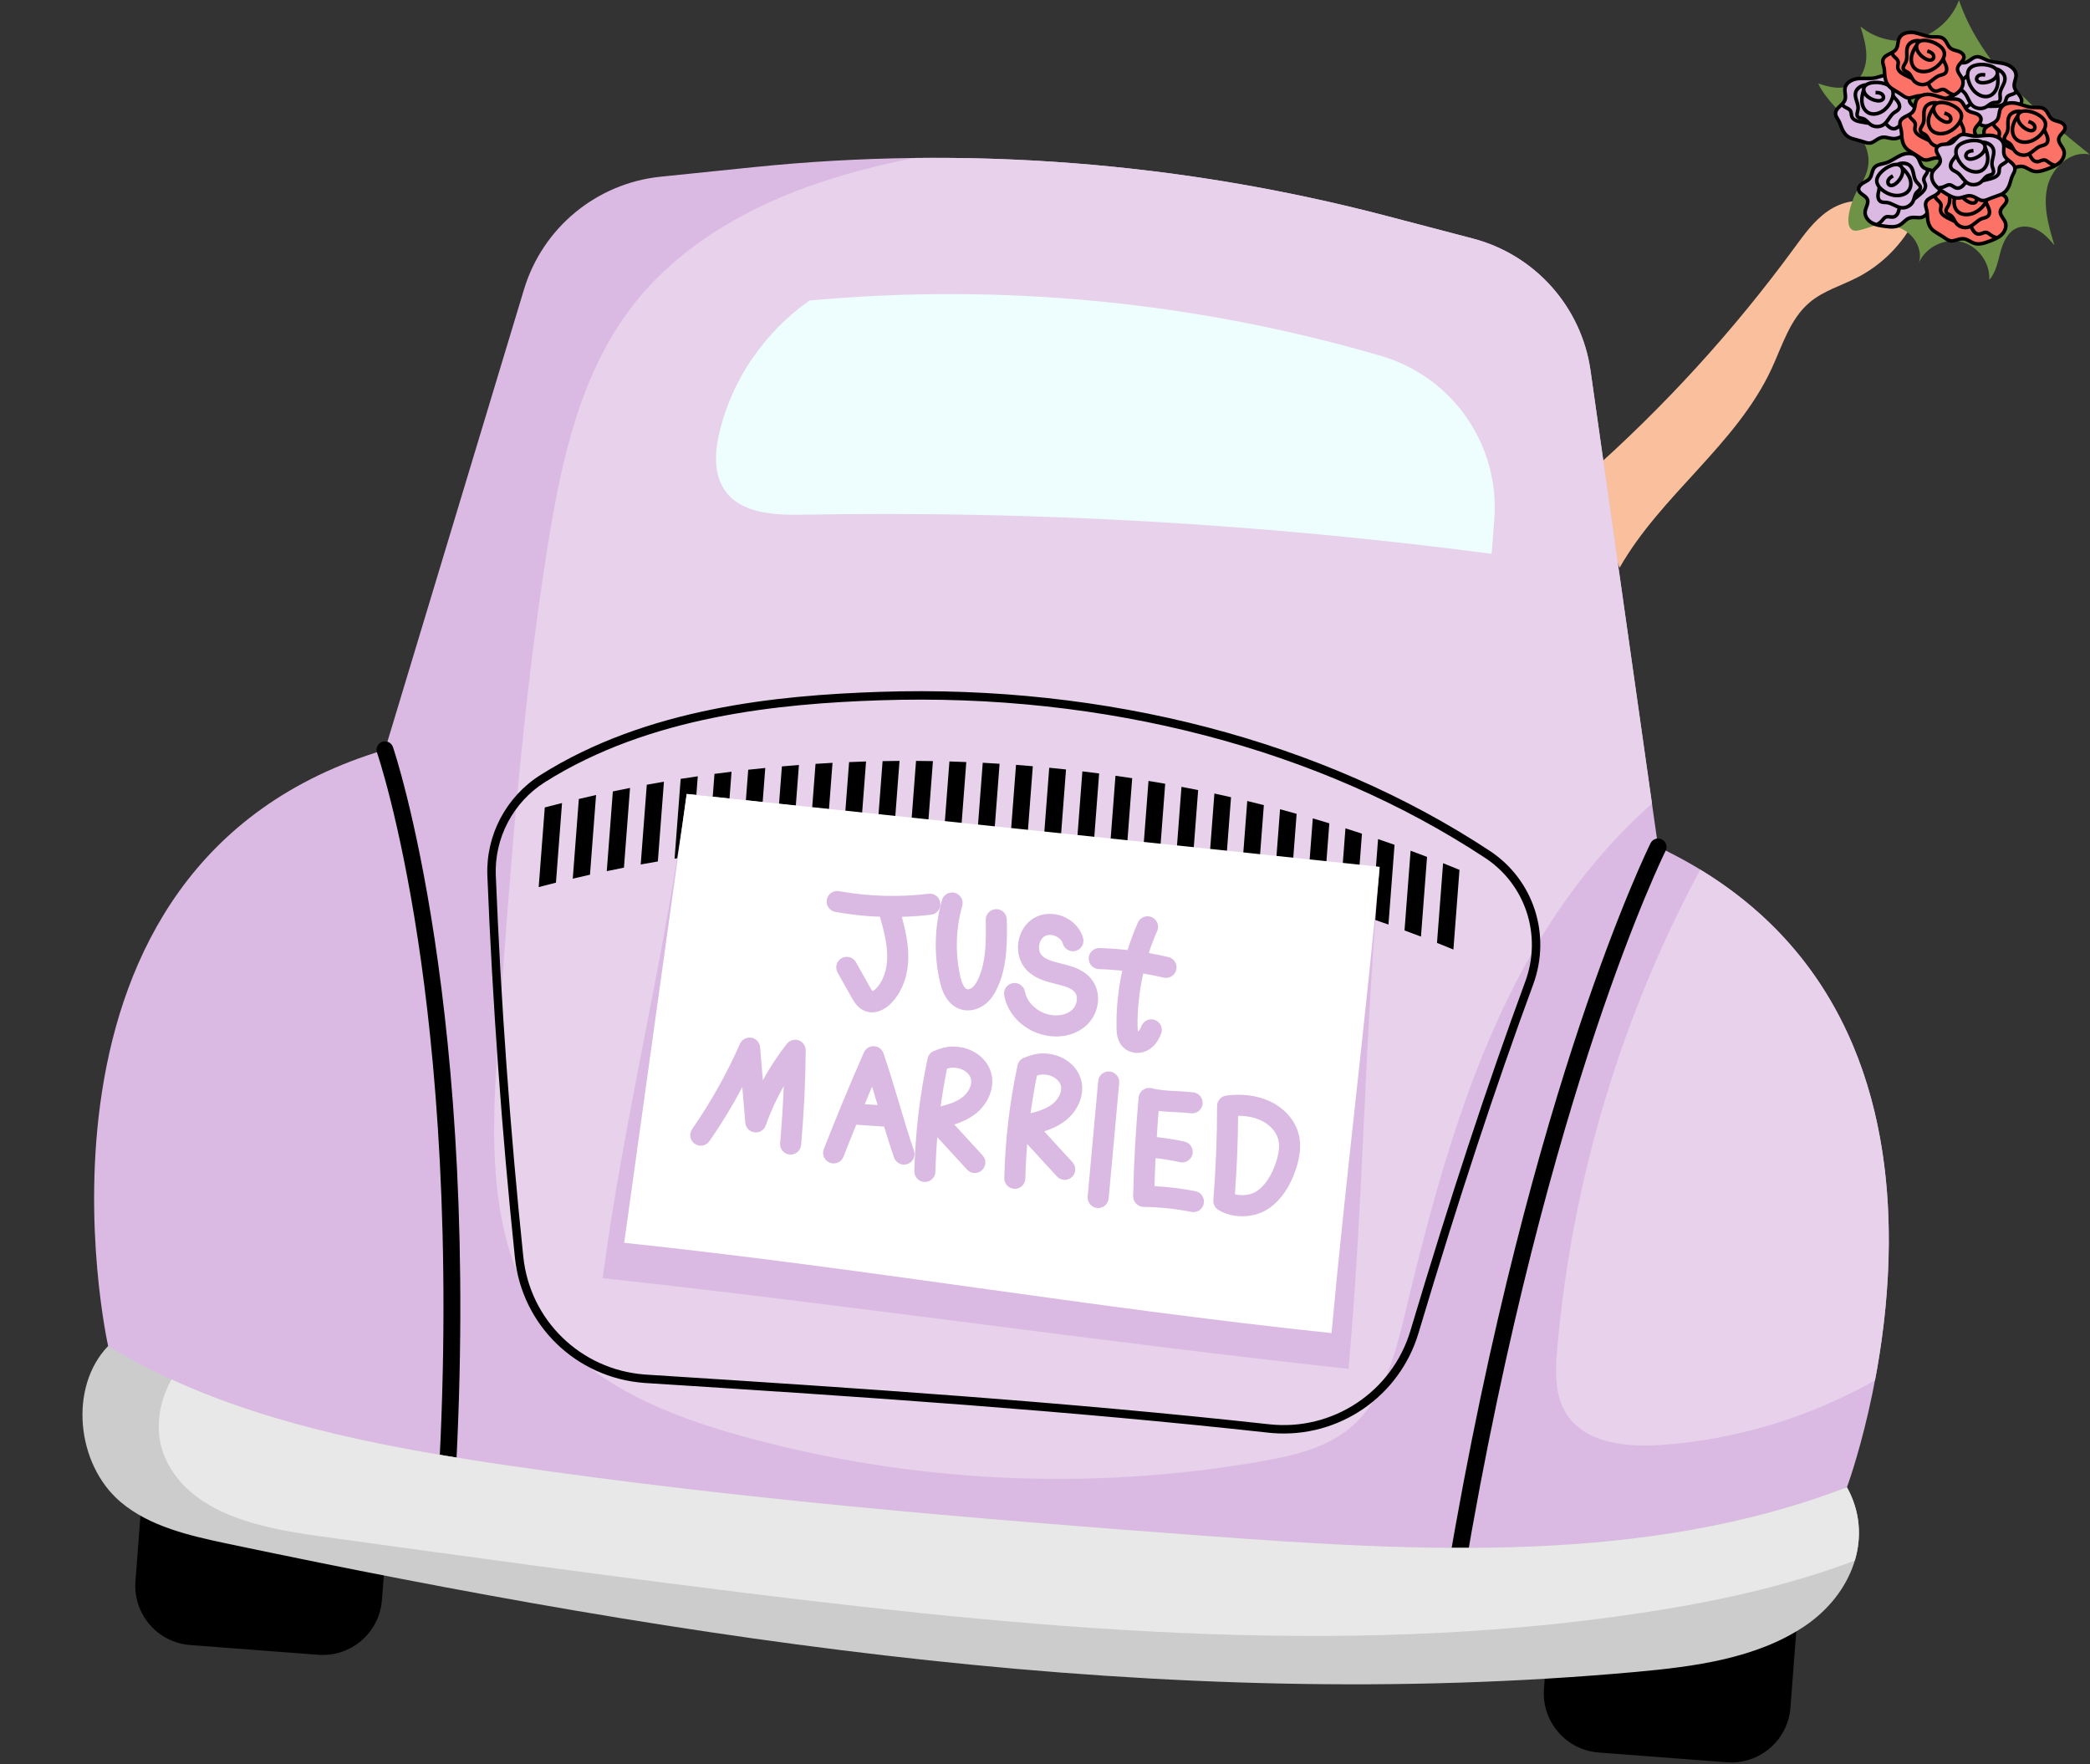
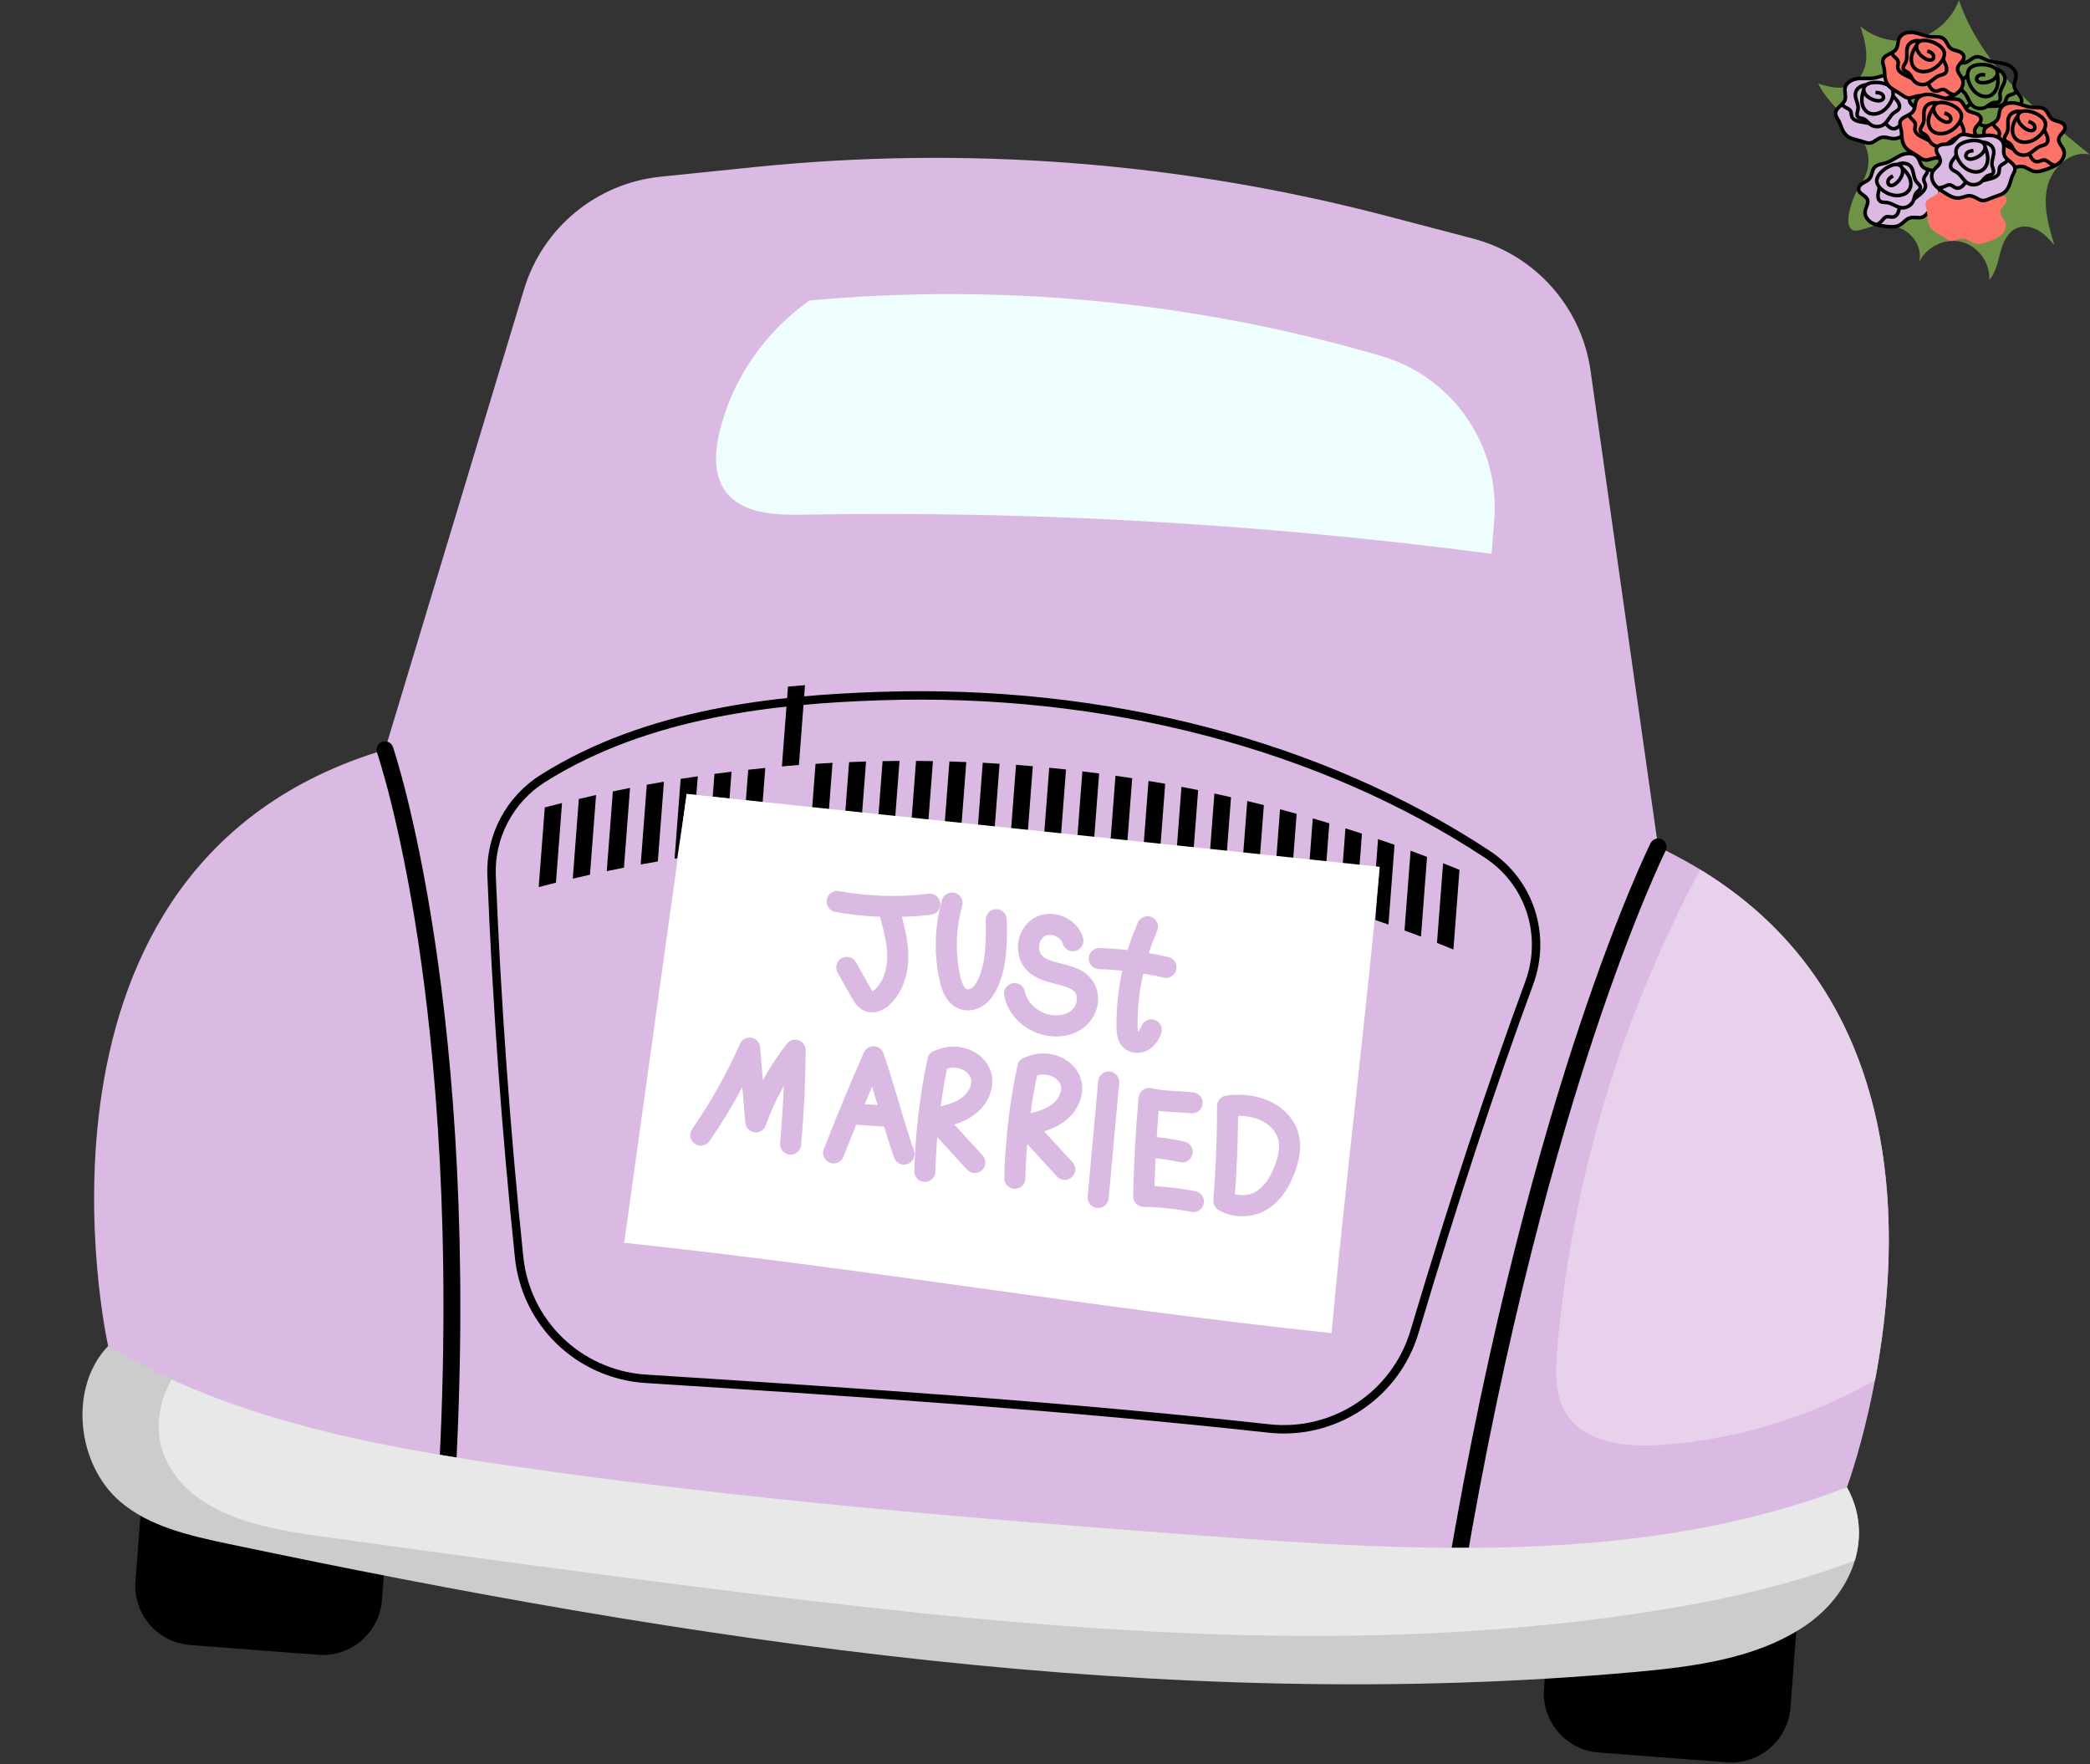
<svg xmlns="http://www.w3.org/2000/svg" height="421.0" preserveAspectRatio="xMidYMid meet" version="1.0" viewBox="3.7 39.1 498.7 421.0" width="498.7" zoomAndPan="magnify">
  <rect x="3.7" y="39.1" width="498.7" height="421.0" fill="#333333" stroke="none" />
  <g id="change1_1">
-     <path d="M390.141,174.594c9.883-17.388,27.876-29.381,36.289-47.526,2.584-5.572,4.384-11.873,9.085-15.825,3.282-2.759,7.55-3.979,11.364-5.938,5.977-3.072,10.927-8.104,13.899-14.131l-9.614-3.228c-3.586-1.783-8.054-.743-11.345,1.539s-5.669,5.622-8.036,8.853c-14.452,19.727-31.033,37.892-49.364,54.078l7.722,22.178Z" fill="#fac09d" />
-   </g>
+     </g>
  <g id="change2_1">
    <path d="M447.203,83.895c7.772-10.976-5.891-16.727-9.652-24.87,2.457,.803,5.192,1.547,7.555,.5,2.404-1.066,3.735-3.783,3.904-6.408s-.614-5.207-1.388-7.72c3.634,3.059,8.79,4.21,13.38,2.989s8.491-4.784,10.124-9.245c2.639,7.718,7.403,14.571,12.959,20.543s11.913,11.132,18.248,16.271c-4.609-1.013-9.06,3.167-10.119,7.766-1.059,4.599,.321,9.37,1.689,13.887-1.122-1.333-2.317-2.648-3.823-3.522s-3.39-1.255-5.012-.621c-2.258,.881-3.397,3.385-4.032,5.724s-1.057,4.876-2.674,6.682c.251-4.057-2.7-8.081-6.645-9.061s-8.436,1.196-10.113,4.898c.803-2.832-.797-5.982-3.29-7.547-1.852-1.162-4.066-1.544-6.223-1.438-1.39,.068-5.015,1.804-6.167,1.352-2.844-1.115,.144-8.574,1.28-10.179Z" fill="#6e9347" />
  </g>
  <g id="change3_5">
    <path d="M444.401,393.969s41.634-111.861-45.053-152.785l-16.126-113.648c-2.157-15.202-13.224-27.625-28.077-31.518l-20.481-5.367c-49.274-12.913-100.467-16.864-151.139-11.665l-22.197,2.278c-15.298,1.57-28.154,12.178-32.599,26.899l-33.169,109.839C3.667,245.3,29.504,360.265,29.504,360.265l16.288,37.597,327.554,28.022,71.054-31.915Z" fill="#dabae2" />
  </g>
  <g id="change4_1">
-     <path d="M154.561,112.17c-12.478,16.194-16.956,37.03-20.177,57.219-6.207,38.913-9.025,78.277-11.836,117.581-1.688,23.605-2.716,49.567,11.655,68.369,10.926,14.294,28.706,21.449,46.036,26.284,40.337,11.254,83.195,13.376,124.447,6.162,7.47-1.306,15.206-3.062,21.059-7.883,8.048-6.63,10.854-17.539,13.291-27.677,7.395-30.76,15.75-61.817,32.09-88.907,7.227-11.983,16.256-23.167,26.754-32.481l-14.657-103.299c-2.157-15.202-13.224-27.625-28.077-31.518l-20.481-5.367c-36.923-9.676-74.924-14.319-112.976-13.852-8.594,1.754-17.086,3.908-25.335,6.88-16.079,5.794-31.362,14.952-41.793,28.49Z" fill="#e7d1eb" />
-   </g>
+     </g>
  <g id="change5_5">
    <path d="M373.346,425.884l-1.234,16.171c-.595,7.802,5.247,14.61,13.049,15.205l30.56,2.332c7.802,.595,14.61-5.247,15.205-13.049l2.612-34.23" />
    <path d="M96.068,404.726l-1.234,16.171c-.595,7.802-7.403,13.644-15.205,13.049l-30.56-2.332c-7.802-.595-13.644-7.403-13.049-15.205l2.612-34.23" />
  </g>
  <g id="change5_9">
    <path d="M110.144,395.158c-1.09-.083-1.918-1.025-1.855-2.121,3.361-58.675-.796-102.962-4.875-129.782-4.42-29.057-9.702-44.439-9.755-44.591-.365-1.05,.19-2.196,1.239-2.562,1.048-.366,2.196,.188,2.562,1.238,.214,.615,21.331,62.755,14.847,175.926-.063,1.11-1.015,1.958-2.124,1.894-.013,0-.026-.001-.039-.003Z" />
  </g>
  <g id="change5_10">
    <path d="M350.836,417.089c-.061-.005-.121-.012-.183-.022-1.096-.184-1.835-1.222-1.651-2.318,10.084-60.095,22.729-104.291,31.561-130.786,9.589-28.766,16.912-43.533,16.985-43.679,.497-.994,1.704-1.397,2.699-.901,.994,.497,1.397,1.705,.901,2.699-.072,.144-7.3,14.735-16.807,43.274-8.775,26.34-21.34,70.286-31.37,130.059-.174,1.035-1.109,1.752-2.135,1.673Z" />
  </g>
  <g id="change6_1">
    <path d="M444.401,393.969c-47.953,18.478-101.848,15.407-153.779,11.557-55.195-4.092-110.403-8.691-165.152-16.669-33.386-4.865-67.535-11.334-95.966-28.592-9.438,9.796-7.596,28.229,2.943,37.191,6.939,5.901,16.498,8.072,25.621,9.993,110.353,23.236,223.646,40.745,335.877,30.593,14.093-1.275,28.776-3.208,40.26-10.865,11.484-7.657,16.772-21.403,10.196-33.208Z" fill="#ccc" />
  </g>
  <g id="change7_1">
    <path d="M175.387,142.161c-1.116,4.682-1.48,9.996,1.267,13.948,3.854,5.543,11.762,5.917,18.513,5.798,54.951-.968,109.972,2.167,164.461,9.343l.626-8.207c1.353-17.729-9.883-33.988-26.946-38.99h0c-44.286-12.984-90.583-17.46-136.449-13.25-10.594,7.429-18.468,18.755-21.472,31.359Z" fill="#eefeff" />
  </g>
  <g id="change4_2">
    <path d="M409.394,246.598c-18.942,35.272-30.651,74.415-34.118,114.303-.463,5.321-.682,11.068,2.191,15.571,4.421,6.931,14.048,7.964,22.251,7.432,18.001-1.168,35.653-6.583,51.374-15.42,6.35-33.413,8.536-91.343-41.698-121.885Z" fill="#e7d1eb" />
  </g>
  <g>
    <g id="change5_8">
      <path d="M137.807,230.704c-1.375,.341-2.746,.698-4.117,1.056l-1.45,19.006c1.371-.357,2.742-.717,4.117-1.056l1.45-19.006Z" />
      <path d="M141.82,229.745l-1.451,19.013c1.369-.321,2.737-.646,4.109-.95l1.451-19.02c-1.372,.305-2.74,.635-4.109,.956Z" />
      <path d="M149.934,227.941l-1.451,19.02c1.366-.285,2.732-.566,4.1-.834l1.452-19.026c-1.369,.269-2.735,.554-4.101,.84Z" />
      <path d="M158.032,226.342l-1.452,19.026c1.362-.25,2.727-.487,4.091-.721l1.452-19.032c-1.365,.235-2.729,.475-4.092,.726Z" />
      <path d="M166.115,224.945l-1.452,19.032c1.359-.216,2.721-.411,4.083-.61l1.453-19.037c-1.362,.201-2.724,.398-4.083,.615Z" />
      <path d="M174.183,223.749l-1.453,19.042c1.357-.183,2.717-.343,4.075-.51l1.453-19.042c-1.359,.167-2.718,.326-4.075,.51Z" />
      <path d="M182.234,222.764l-1.453,19.046c1.355-.15,2.712-.289,4.069-.423l1.453-19.046c-1.357,.135-2.713,.272-4.069,.423Z" />
-       <path d="M190.271,221.97l-1.454,19.049c1.354-.118,2.707-.235,4.062-.337l1.454-19.049c-1.355,.103-2.708,.218-4.062,.337Z" />
+       <path d="M190.271,221.97c1.354-.118,2.707-.235,4.062-.337l1.454-19.049c-1.355,.103-2.708,.218-4.062,.337Z" />
      <path d="M198.294,221.364l-1.454,19.053c1.352-.086,2.703-.181,4.056-.251l1.454-19.053c-1.352,.071-2.704,.164-4.056,.251Z" />
      <path d="M206.303,220.945l-1.454,19.055c1.349-.055,2.698-.114,4.048-.153l1.454-19.058c-1.35,.039-2.699,.1-4.048,.155Z" />
      <path d="M214.297,220.709l-1.454,19.058c1.347-.023,2.694-.044,4.04-.052l1.454-19.059c-1.347,.008-2.694,.03-4.041,.054Z" />
      <path d="M222.277,220.657l-1.454,19.059c1.344,.007,2.689,.025,4.033,.048l1.454-19.061c-1.344-.023-2.688-.039-4.033-.046Z" />
      <path d="M230.244,220.786l-1.454,19.061c1.342,.038,2.684,.093,4.025,.147l1.455-19.062c-1.342-.054-2.683-.108-4.025-.146Z" />
      <path d="M238.196,221.097l-1.455,19.062c1.34,.069,2.679,.161,4.018,.246l1.455-19.062c-1.339-.084-2.678-.176-4.018-.245Z" />
      <path d="M246.134,221.597l-1.455,19.062c1.338,.1,2.674,.219,4.011,.334l1.455-19.062c-1.337-.115-2.673-.235-4.011-.334Z" />
      <path d="M254.059,222.285l-1.455,19.062c1.336,.13,2.67,.272,4.005,.417l1.455-19.062c-1.334-.146-2.669-.287-4.005-.417Z" />
      <path d="M346.586,264.083c1.308,.52,2.614,1.044,3.916,1.58l1.45-19.009c-1.302-.538-2.607-1.066-3.915-1.587l-1.451,19.016Z" />
      <path d="M340.287,242.09l-1.452,19.022c1.309,.484,2.621,.963,3.925,1.463l1.451-19.016c-1.304-.502-2.615-.984-3.924-1.47Z" />
      <path d="M332.523,239.317l-1.452,19.028c1.312,.449,2.625,.896,3.933,1.361l1.452-19.028c-1.307-.467-2.621-.911-3.933-1.361Z" />
      <path d="M324.743,236.746l-1.452,19.034c1.315,.416,2.629,.839,3.939,1.271l1.452-19.034c-1.311-.433-2.624-.854-3.939-1.271Z" />
      <path d="M316.948,234.371l-1.453,19.039c1.318,.383,2.632,.784,3.946,1.182l1.453-19.039c-1.314-.399-2.628-.799-3.946-1.182Z" />
      <path d="M309.137,232.193l-1.453,19.047c1.321,.35,2.636,.723,3.953,1.088l1.453-19.043c-1.317-.366-2.632-.742-3.953-1.092Z" />
      <path d="M301.311,230.223l-1.454,19.051c1.323,.317,2.642,.65,3.961,.983l1.453-19.047c-1.319-.334-2.638-.669-3.961-.987Z" />
      <path d="M293.471,228.44l-1.454,19.054c1.325,.285,2.648,.579,3.969,.88l1.454-19.051c-1.322-.302-2.644-.597-3.969-.883Z" />
      <path d="M285.616,226.843l-1.454,19.056c1.327,.254,2.653,.508,3.977,.778l1.454-19.054c-1.324-.27-2.65-.526-3.977-.78Z" />
      <path d="M277.748,225.43l-1.454,19.058c1.329,.223,2.658,.439,3.985,.677l1.454-19.056c-1.326-.238-2.656-.456-3.985-.679Z" />
      <path d="M269.865,224.201l-1.454,19.06c1.331,.192,2.663,.377,3.992,.584l1.454-19.06c-1.329-.207-2.661-.392-3.992-.584Z" />
      <path d="M261.969,223.152l-1.455,19.061c1.333,.161,2.667,.324,3.998,.501l1.455-19.061c-1.332-.177-2.665-.34-3.998-.501Z" />
    </g>
    <g id="change5_1">
      <path d="M307.461,381.05c-.375-.029-.749-.064-1.125-.105-47.929-5.265-95.631-8.479-148.544-11.844-.145-.009-.291-.02-.436-.031-16.194-1.235-29.108-13.735-30.789-29.88-3.14-30.162-5.353-60.823-6.575-91.13-.39-9.655,4.468-18.87,12.677-24.048,25.393-16.019,56.58-19.011,80.915-19.829,54.038-1.815,105.747,11.659,145.598,37.941,10.472,6.906,14.728,20.024,10.348,31.901-8.925,24.206-17.871,51.402-27.351,83.143l-.964-.288,.964,.288c-4.535,15.186-19.021,25.079-34.718,23.882Zm-74.726-8.849c25.024,1.91,49.39,4.06,73.821,6.744,15.139,1.664,29.33-7.736,33.695-22.352,9.491-31.781,18.451-59.017,27.391-83.263,4.055-10.995,.12-23.137-9.568-29.525-39.507-26.055-90.796-39.414-144.423-37.61-24.08,.808-54.924,3.759-79.908,19.519-7.602,4.795-12.1,13.327-11.739,22.265,1.221,30.265,3.43,60.883,6.566,91.004,1.579,15.171,13.72,26.92,28.941,28.082,.137,.01,.272,.02,.409,.029,25.979,1.652,50.702,3.268,74.815,5.108Z" />
    </g>
  </g>
  <g>
    <g id="change3_4">
      <path d="M325.464,365.721c3.654-40.422,3.758-78.913,7.412-119.335-55.616-6.054-109.705-11.789-165.322-17.843-5.234,39.152-14.825,76.374-20.059,115.525,58.771,6.391,119.197,15.262,177.968,21.653Z" fill="#dabae2" />
    </g>
    <g id="change8_1">
      <path d="M321.418,357.187c3.383-36.869,8.11-74.389,11.492-111.258-55.629-5.896-109.728-11.491-165.357-17.387-4.97,35.699-9.94,71.398-14.91,107.097,58.784,6.225,109.991,15.323,168.775,21.548Z" fill="#fff" />
    </g>
    <g fill="#dabae2" id="change3_6">
      <path d="M211.89,275.588c-.184-.216-.44-.67-.547-.86l-3.405-6.038c-.682-1.21-2.216-1.639-3.426-.956-1.21,.682-1.638,2.216-.956,3.426l3.405,6.039c.519,.922,1.388,2.463,3.149,3.144,.425,.164,.865,.262,1.313,.296,1.647,.126,3.395-.616,4.878-2.116,2.682-2.713,4.149-6.722,4.129-11.287-.015-3.279-.737-6.375-1.536-9.371,2.331-.069,4.662-.233,6.986-.515,1.379-.168,2.362-1.421,2.194-2.8-.167-1.379-1.422-2.362-2.8-2.194-7.123,.866-14.313,.655-21.372-.621-1.365-.24-2.676,.66-2.923,2.027-.247,1.367,.66,2.676,2.027,2.923,2.592,.469,5.201,.803,7.817,1.003,.95,.072,1.902,.11,2.853,.147,.845,3.102,1.71,6.307,1.725,9.423,.014,3.177-.961,5.994-2.676,7.727-.342,.346-.656,.531-.832,.602Z" />
      <path d="M241.379,256.024c-1.389,.024-2.496,1.168-2.473,2.558,.077,4.565,.164,9.739-1.727,13.97-.464,1.039-.925,1.724-1.451,2.156-.415,.341-.933,.52-1.268,.427-.62-.168-1.241-1.335-1.623-3.045-1.237-5.548-1.076-11.372,.465-16.843,.376-1.337-.402-2.726-1.74-3.103-1.341-.373-2.726,.403-3.103,1.74-1.765,6.27-1.95,12.944-.532,19.302,.849,3.807,2.603,6.096,5.214,6.805,.347,.094,.701,.154,1.059,.181,1.628,.124,3.332-.433,4.724-1.578,1.149-.945,2.054-2.213,2.848-3.989,2.347-5.251,2.25-11.019,2.164-16.108-.024-1.388-1.159-2.495-2.558-2.473Z" />
      <path d="M256.876,269.002c-1.856-.464-3.608-.903-4.57-1.913-.543-.569-.783-1.484-.641-2.448,.141-.964,.633-1.772,1.317-2.162,.683-.388,1.629-.401,2.53-.032,.901,.37,1.567,1.042,1.78,1.799,.376,1.337,1.767,2.118,3.103,1.739,1.337-.376,2.116-1.766,1.739-3.103-.629-2.235-2.391-4.138-4.714-5.09-2.321-.953-4.912-.835-6.93,.316-2.017,1.15-3.439,3.319-3.803,5.802s.376,4.969,1.978,6.649c1.968,2.064,4.636,2.732,6.99,3.321,2.053,.514,3.826,.958,4.628,2.12,.75,1.089,.369,3.039-.801,4.092-1.268,1.143-3.358,1.566-5.457,1.102-2.876-.635-5.298-2.938-5.758-5.476-.249-1.367-1.554-2.274-2.924-2.026-1.367,.248-2.274,1.557-2.026,2.924,.832,4.59,4.7,8.404,9.624,9.491,.608,.134,1.215,.224,1.817,.27,3.075,.235,6.008-.668,8.093-2.546,3.093-2.786,3.785-7.479,1.576-10.685-1.879-2.726-4.891-3.48-7.549-4.145Z" />
      <path d="M280.765,285.721c.489-1.3-.168-2.751-1.468-3.24-1.302-.493-2.751,.168-3.24,1.468-.241,.64-.537,1.097-.833,1.287-.036-.184-.07-.491-.08-1-.076-4.305,.393-8.632,1.342-12.849,1.627,.277,3.248,.589,4.851,.974,.134,.032,.267,.053,.399,.063,1.209,.092,2.342-.704,2.634-1.921,.324-1.351-.507-2.709-1.858-3.034-1.555-.374-3.124-.686-4.7-.964,.579-1.782,1.243-3.535,2.003-5.242,.565-1.269-.005-2.756-1.275-3.321-1.272-.566-2.757,.005-3.321,1.275-.95,2.135-1.761,4.335-2.452,6.576-2.231-.247-4.469-.425-6.71-.481-1.389-.035-2.543,1.063-2.577,2.452-.035,1.389,1.062,2.539,2.452,2.577,1.852,.046,3.702,.188,5.548,.374-.972,4.472-1.447,9.054-1.367,13.612,.018,1.009,.06,3.374,1.844,4.899,.758,.648,1.707,1.012,2.699,1.088,1.1,.084,2.253-.188,3.256-.824,1.25-.793,2.21-2.06,2.852-3.768Z" />
      <path d="M194.273,287.333c-1.013-.356-2.145-.028-2.81,.819-2.157,2.743-4.071,5.646-5.731,8.69l-.661-7.869c-.096-1.146-.957-2.08-2.09-2.27-1.127-.185-2.252,.412-2.717,1.463-3.145,7.113-6.987,13.962-11.418,20.357-.791,1.142-.507,2.709,.635,3.5,1.141,.791,2.708,.507,3.5-.635,2.859-4.126,5.482-8.433,7.843-12.875l.713,8.485c.1,1.181,1.01,2.133,2.186,2.284,1.193,.168,2.298-.539,2.693-1.657,1.154-3.266,2.593-6.406,4.303-9.394-.181,4.556-.473,9.116-.875,13.633-.123,1.384,.899,2.605,2.283,2.729l.032,.002c1.371,.105,2.574-.912,2.697-2.285,.665-7.48,1.036-15.078,1.101-22.581,.01-1.076-.667-2.039-1.682-2.395Z" />
      <path d="M218.176,302.14c-1.168-3.919-2.375-7.971-3.661-11.71-.337-.98-1.235-1.665-2.274-1.695-1.034-.043-1.99,.552-2.407,1.5-3.33,7.568-6.546,15.319-9.559,23.04-.505,1.294,.134,2.753,1.429,3.258,.238,.093,.482,.147,.724,.166,1.074,.082,2.121-.538,2.534-1.594,.993-2.545,2.015-5.092,3.05-7.637l6.651,.452c.762,2.507,1.543,5.004,2.358,7.373,.453,1.314,1.884,2.013,3.197,1.561,1.314-.452,2.012-1.883,1.561-3.197-1.253-3.642-2.446-7.645-3.6-11.516Zm-6.386-3.764c.448,1.463,.887,2.935,1.322,4.396l-3.07-.209c.583-1.396,1.155-2.798,1.747-4.187Z" />
      <path d="M240.125,294.838c-.899-2.828-3.438-5.03-6.627-5.747-2.868-.647-4.744-.069-6.896,.753-.797,.304-1.386,.991-1.564,1.825-1.884,8.822-2.947,17.867-3.16,26.882-.032,1.344,.996,2.466,2.321,2.567,.044,.003,.089,.006,.134,.007,1.389,.033,2.541-1.066,2.574-2.455,.065-2.743,.211-5.489,.438-8.23l7.103,7.739c.94,1.024,2.531,1.091,3.554,.152,1.024-.94,1.092-2.531,.152-3.554l-6.759-7.364c1.646-.524,3.286-1.238,4.781-2.331,3.441-2.517,5.064-6.729,3.947-10.242Zm-6.918,6.182c-1.416,1.036-3.206,1.619-5.059,2.076,.411-3.018,.919-6.022,1.524-9.001,1.022-.31,1.681-.328,2.723-.095,1.407,.317,2.587,1.267,2.936,2.363,.52,1.636-.706,3.621-2.123,4.657Z" />
      <path d="M261.582,296.475c-.899-2.828-3.438-5.03-6.627-5.747-2.867-.647-4.743-.069-6.896,.753-.797,.304-1.386,.991-1.564,1.825-1.884,8.819-2.947,17.864-3.16,26.882-.032,1.344,.996,2.466,2.321,2.567,.044,.003,.089,.006,.134,.007,1.389,.033,2.541-1.066,2.574-2.455,.065-2.743,.211-5.489,.438-8.23l7.103,7.739c.94,1.024,2.531,1.091,3.554,.152,1.024-.94,1.092-2.531,.152-3.554l-6.76-7.364c1.646-.524,3.286-1.237,4.782-2.331,3.441-2.517,5.064-6.729,3.947-10.242Zm-6.918,6.182c-1.416,1.036-3.206,1.619-5.059,2.076,.41-3.018,.919-6.022,1.524-9.001,1.022-.31,1.683-.329,2.722-.095,1.408,.317,2.588,1.267,2.937,2.364,.52,1.636-.706,3.621-2.123,4.657Z" />
      <path d="M268.477,294.767c-.012-.001-.025-.002-.038-.003-1.368-.104-2.57,.909-2.695,2.28l-2.512,27.563c-.126,1.384,.893,2.608,2.276,2.733,.013,.001,.025,.002,.038,.003,1.368,.104,2.57-.909,2.695-2.28l2.512-27.564c.126-1.383-.893-2.607-2.277-2.733Z" />
      <path d="M288.952,323.332c-3.197-.636-6.417-1.036-9.778-1.207,.064-2.223,.157-4.452,.265-6.681,1.953,.223,3.901,.544,5.814,.96,.116,.026,.231,.042,.346,.051,1.233,.094,2.377-.733,2.646-1.974,.295-1.358-.566-2.697-1.923-2.992-2.172-.472-4.386-.829-6.604-1.072,.131-2.087,.275-4.172,.444-6.249,1.39,.173,2.734,.241,4.051,.308,1.192,.059,2.426,.122,3.654,.265,1.372,.162,2.628-.828,2.789-2.208,.161-1.38-.829-2.629-2.208-2.789-1.391-.161-2.707-.227-3.981-.292-2.056-.102-3.999-.201-5.964-.693-.714-.179-1.469-.036-2.069,.39-.599,.426-.982,1.093-1.048,1.826-.697,7.792-1.136,15.708-1.303,23.525-.015,.669,.238,1.315,.701,1.797,.463,.482,1.089,.764,1.768,.772,3.991,.073,7.727,.465,11.42,1.2,.101,.02,.202,.034,.302,.042,1.251,.095,2.405-.757,2.656-2.018,.271-1.362-.614-2.687-1.976-2.958Z" />
      <path d="M313.614,309.854c-.863-3.528-3.6-6.577-7.321-8.156-2.967-1.259-6.327-1.66-9.988-1.19-1.256,.161-2.196,1.23-2.196,2.496,.003,7.461-.297,15.012-.891,22.445-.076,.953,.394,1.866,1.213,2.358,1.425,.855,3.079,1.343,4.772,1.472,2.644,.202,5.383-.472,7.488-1.99,2.746-1.981,4.837-5.065,6.215-9.168,1.063-3.164,1.295-5.868,.708-8.266Zm-5.477,6.665c-1.037,3.086-2.513,5.336-4.389,6.689-1.419,1.023-3.589,1.323-5.377,.845,.456-6.205,.711-12.479,.76-18.707,1.902-.012,3.615,.314,5.196,.984,2.234,.948,3.92,2.756,4.4,4.72,.354,1.446,.161,3.235-.59,5.47Z" />
    </g>
  </g>
  <g id="change9_1">
    <path d="M444.401,393.969c-47.953,18.478-101.848,15.407-153.779,11.557-55.195-4.092-110.403-8.691-165.152-16.669-27.653-4.03-55.825-9.166-80.842-20.616-3.291,5.83-4.189,13.02-1.339,19.125,5.964,12.778,22.17,16.277,36.139,18.207,34.312,4.741,68.626,9.482,103.004,13.721,72.556,8.948,146.372,15.634,218.511,3.778,15.245-2.505,30.768-6.113,45.332-11.597,1.703-5.688,1.293-11.821-1.873-17.506Z" fill="#e8e8e8" />
  </g>
  <g>
    <g id="change3_2">
      <path d="M452.658,71.904c.938-.25,1.903,.269,2.874,.286,1.236,.022,2.324-.758,3.31-1.503,.867-.655,1.756-1.334,2.313-2.267s.707-2.195,.076-3.079c-.593-.83-1.799-1.284-1.925-2.296-.131-1.062,1.08-2.07,.667-3.057-.252-.602-.995-.825-1.647-.843s-1.334,.09-1.94-.152c-.908-.363-1.41-1.419-2.335-1.739-.904-.312-1.862,.178-2.793,.397-1.354,.319-2.776,.054-4.16,.192s-2.906,.9-3.15,2.27c-.163,.916,.293,1.887,.008,2.773-.418,1.297-2.263,1.917-2.276,3.279-.007,.702,.487,1.219,.791,1.805,.367,.707,.545,1.489,.909,2.195,.517,1.005,1.218,1.692,2.297,2.016,1.042,.313,2.07,.546,3.104,.896,1.877,.636,2.251-.739,3.877-1.172Z" fill="#dabae2" />
    </g>
    <g id="change5_6">
      <path d="M461.578,65.092c-.256-.359-.592-.639-.918-.91-.469-.391-.873-.728-.93-1.189-.045-.364,.144-.768,.343-1.196,.277-.593,.591-1.264,.294-1.973-.278-.666-1.043-1.073-2.031-1.106-.18-.005-.361,0-.544,.003-.455,.011-.885,.021-1.249-.126-.362-.145-.668-.446-.991-.765-.392-.386-.796-.785-1.363-.981-.809-.278-1.631-.028-2.355,.194-.226,.069-.452,.139-.676,.192-.749,.176-1.525,.161-2.347,.146-.574-.011-1.167-.022-1.758,.037-1.552,.154-3.245,1.025-3.529,2.621-.086,.482-.027,.951,.031,1.404,.06,.474,.117,.922-.009,1.313-.154,.478-.575,.872-1.02,1.288-.594,.556-1.268,1.186-1.277,2.118-.006,.635,.304,1.129,.578,1.565,.091,.145,.183,.291,.261,.441,.172,.332,.301,.684,.437,1.056,.137,.375,.279,.763,.471,1.137,.608,1.181,1.419,1.89,2.555,2.23,.416,.125,.83,.237,1.243,.349,.617,.167,1.231,.333,1.848,.543,.31,.105,.587,.162,.839,.181,.869,.066,1.432-.313,1.981-.683,.379-.255,.771-.52,1.305-.662,.464-.124,.975-.009,1.516,.112,.398,.089,.81,.181,1.24,.189,1.438,.026,2.673-.908,3.576-1.59,.851-.643,1.815-1.371,2.423-2.39,.586-.984,.831-2.462,.056-3.547Zm-2.995,5.253c-1.041,.786-1.988,1.436-3.044,1.417-.341-.006-.694-.084-1.068-.168-.618-.139-1.258-.281-1.924-.104h0c-.673,.18-1.146,.498-1.563,.78-.655,.441-1.085,.733-2.066,.401-.634-.215-1.265-.386-1.898-.558-.406-.11-.812-.22-1.221-.343-.91-.273-1.539-.829-2.039-1.802-.168-.327-.294-.673-.428-1.039-.139-.382-.283-.776-.481-1.156-.089-.171-.192-.338-.297-.503-.241-.384-.45-.717-.446-1.101,.006-.565,.469-.999,1.006-1.501,.026-.024,.051-.049,.077-.073,.089,.093,.181,.182,.285,.257,.198,.144,.424,.26,.649,.372,.338,.169,.631,.315,.764,.557,.086,.155,.111,.369,.138,.595,.026,.222,.056,.475,.149,.72,.376,.993,1.52,1.327,2.348,1.491,.655,.13,1.314,.24,1.976,.334,.078,.069,.148,.147,.231,.209,.474,.353,1.045,.553,1.627,.597,.736,.056,1.491-.135,2.096-.573,.03-.022,.054-.048,.083-.071,.267,.292,.563,.603,.935,.833,.313,.193,.65,.305,.976,.33,.207,.016,.409-.003,.599-.059,.349-.103,.628-.315,.874-.502,.239-.183,.446-.34,.664-.373,.229-.035,.499,.071,.785,.181l.22,.084c.238,.087,.486,.142,.736,.189-.244,.197-.492,.39-.74,.578Zm-11.425-7.18c-.182-.561-.371-1.141-.31-1.678,.072-.643,.575-1.16,1.181-1.454-.044,.168-.07,.336-.065,.501-.222,.704-.456,1.609-.439,2.544,.027,1.433,.692,2.688,1.736,3.275,.398,.224,.822,.341,1.251,.374,1.158,.088,2.355-.441,3.195-1.162,.851-.73,1.483-1.673,1.857-2.729,.051,.057,.1,.117,.15,.173,.122,.136,.244,.272,.357,.413,.325,.404,.594,.983,.378,1.395-.122,.232-.393,.401-.68,.58-.136,.085-.272,.17-.399,.263-.557,.409-.938,.964-1.306,1.501-.345,.504-.671,.979-1.116,1.301-.775,.563-1.94,.555-2.708-.017-.201-.15-.381-.332-.562-.513-.378-.379-.77-.771-1.334-.947-.145-.046-.3-.074-.454-.102-.246-.044-.458-.083-.562-.196-.149-.161-.085-.471,.03-.924,.041-.162,.081-.323,.107-.477,.121-.713-.072-1.398-.308-2.121Zm5.6-2.106c-.5-.276-1.068-.294-1.525-.306l-.025,.856c.383,.012,.818,.025,1.136,.2,.221,.122,.414,.403,.335,.611-.097,.259-.564,.347-.977,.291-.747-.094-1.455-.39-2.046-.854-.541-.424-.992-1.112-.778-1.694,.23-.628,1.129-.836,1.504-.897,.977-.158,1.991-.079,2.933,.227,.767,.25,1.276,.611,1.514,1.073,.291,.568,.163,1.289,.005,1.795-.307,.979-.905,1.885-1.683,2.552-.895,.769-2.36,1.315-3.468,.692-.932-.524-1.282-1.658-1.298-2.545-.008-.4,.038-.793,.111-1.17,.189,.249,.41,.467,.633,.642,.714,.56,1.567,.916,2.468,1.029,.688,.091,1.603-.08,1.888-.84,.245-.655-.175-1.36-.724-1.663Zm8.028,7.141c-.171,.288-.387,.544-.618,.789-.447-.004-.88-.068-1.288-.216l-.202-.076c-.36-.141-.767-.299-1.224-.23-.434,.066-.764,.317-1.055,.538-.206,.157-.399,.305-.596,.362-.255,.076-.577,.01-.882-.178-.284-.175-.532-.439-.772-.701,.226-.27,.427-.558,.622-.843,.343-.5,.666-.972,1.106-1.294,.11-.08,.228-.153,.345-.227,.354-.22,.754-.47,.985-.908,.348-.662,.173-1.533-.467-2.33-.123-.154-.256-.302-.388-.449-.199-.222-.382-.435-.529-.659,.069-.604-.002-1.151-.234-1.603-.344-.671-1.021-1.175-2.011-1.496-1.069-.347-2.221-.437-3.334-.258-.563,.091-1.038,.265-1.406,.511-1.298,.113-2.682,1.03-2.843,2.459-.081,.722,.147,1.422,.356,2.066,.199,.613,.357,1.164,.269,1.686-.022,.133-.058,.271-.093,.41-.136,.534-.305,1.199,.17,1.715,.299,.324,.71,.398,1.041,.458,.119,.021,.239,.042,.35,.077,.016,.005,.03,.015,.046,.021-.148-.027-.297-.046-.445-.075-1.011-.2-1.54-.495-1.714-.954-.056-.146-.077-.326-.099-.517-.033-.284-.071-.606-.238-.908-.262-.476-.724-.707-1.132-.911-.182-.091-.367-.181-.527-.298-.069-.05-.115-.131-.174-.194,.238-.279,.44-.585,.557-.949,.184-.572,.113-1.137,.043-1.684-.052-.407-.1-.792-.037-1.145,.205-1.149,1.579-1.8,2.77-1.919,.54-.053,1.083-.043,1.657-.032,.838,.016,1.705,.032,2.559-.168,.243-.057,.487-.131,.731-.207,.518-.158,1.012-.31,1.466-.275,.122,.009,.242,.032,.358,.073,.383,.132,.702,.447,1.041,.781,.37,.365,.752,.742,1.275,.951,.528,.21,1.066,.199,1.588,.186,.167-.003,.334-.008,.499-.003,.509,.01,1.095,.174,1.264,.58,.15,.36-.049,.786-.28,1.28-.231,.494-.492,1.055-.417,1.664,.099,.797,.7,1.299,1.231,1.742,.297,.248,.578,.482,.77,.751,.551,.77,.349,1.866-.095,2.61Z" />
    </g>
  </g>
  <g>
    <g id="change3_3">
-       <path d="M474.362,67.363c-.889-.389-1.922-.023-2.884-.153-1.225-.166-2.182-1.102-3.044-1.988-.758-.779-1.533-1.585-1.942-2.592s-.366-2.276,.392-3.055c.712-.73,1.973-.996,2.251-1.977,.291-1.03-.753-2.21-.195-3.123,.34-.557,1.108-.665,1.756-.583s1.304,.291,1.941,.144c.953-.221,1.609-1.189,2.572-1.364,.941-.172,1.813,.458,2.7,.816,1.29,.52,2.735,.475,4.082,.821s2.735,1.331,2.769,2.721c.022,.93-.576,1.821-.428,2.74,.216,1.345,1.946,2.238,1.752,3.587-.1,.695-.666,1.131-1.056,1.664-.47,.644-.765,1.389-1.231,2.032-.664,.915-1.46,1.487-2.576,1.644-1.077,.151-2.129,.225-3.205,.415-1.951,.344-2.113-1.072-3.655-1.747Z" fill="#dabae2" />
-     </g>
+       </g>
    <g id="change5_7">
      <path d="M466.095,62.79c.447,1.099,1.289,1.965,2.032,2.73,.789,.811,1.868,1.921,3.293,2.114,.425,.058,.847,.029,1.254,.002,.553-.037,1.075-.073,1.516,.12,.506,.222,.854,.542,1.189,.852,.486,.449,.985,.909,1.854,.976,.252,.019,.534,.006,.857-.052,.641-.113,1.274-.184,1.909-.256,.425-.048,.851-.096,1.282-.157,1.174-.164,2.084-.742,2.864-1.817,.247-.34,.446-.702,.638-1.052,.191-.347,.372-.676,.592-.978,.1-.137,.213-.267,.325-.397,.337-.389,.718-.83,.809-1.459,.133-.923-.438-1.648-.941-2.287-.377-.479-.733-.932-.813-1.428-.065-.406,.059-.84,.19-1.299,.125-.439,.255-.893,.243-1.383-.039-1.621-1.58-2.738-3.09-3.126-.575-.148-1.163-.227-1.732-.303-.815-.11-1.583-.213-2.297-.5-.213-.086-.426-.189-.639-.292-.682-.329-1.456-.7-2.298-.549-.59,.108-1.05,.441-1.496,.763-.368,.266-.716,.518-1.096,.606-.383,.089-.806,.014-1.254-.065-.179-.032-.358-.063-.537-.086-.981-.117-1.799,.169-2.175,.785-.401,.656-.193,1.367-.009,1.995,.132,.453,.257,.881,.158,1.235-.126,.447-.577,.719-1.099,1.034-.363,.219-.738,.445-1.046,.761-.931,.955-.913,2.453-.483,3.514Zm2.002,1.449c.254-.008,.508-.025,.756-.075l.23-.05c.3-.066,.582-.129,.804-.06,.21,.066,.391,.253,.6,.469,.215,.222,.458,.475,.787,.629,.179,.084,.376,.133,.583,.149,.326,.025,.676-.035,1.015-.178,.402-.171,.742-.434,1.051-.682,.025,.027,.045,.056,.072,.083,.531,.525,1.248,.828,1.984,.884,.582,.044,1.177-.066,1.699-.343,.091-.048,.172-.115,.26-.171,.668,.007,1.336-.002,2.003-.031,.843-.036,2.025-.192,2.547-1.117,.129-.228,.197-.473,.257-.689,.061-.22,.118-.427,.226-.567,.168-.219,.48-.319,.84-.435,.24-.077,.48-.157,.698-.27,.114-.059,.219-.133,.32-.211,.022,.028,.043,.056,.065,.084,.454,.577,.847,1.076,.767,1.636-.055,.38-.311,.677-.608,1.02-.128,.148-.256,.297-.37,.452-.253,.346-.455,.714-.651,1.07-.188,.342-.366,.665-.581,.962-.642,.885-1.348,1.34-2.289,1.471-.422,.059-.841,.106-1.259,.153-.652,.074-1.302,.147-1.961,.264-1.02,.18-1.401-.175-1.981-.71-.37-.342-.789-.728-1.427-1.008h0c-.631-.276-1.285-.233-1.917-.189-.382,.026-.743,.05-1.081,.004-1.047-.141-1.885-.927-2.794-1.862-.217-.223-.433-.451-.644-.683Zm12.4-2.631c.003,.156,.018,.322,.034,.488,.045,.465,.061,.781-.11,.918-.12,.096-.336,.101-.585,.108-.157,.004-.314,.009-.465,.032-.584,.089-1.031,.416-1.463,.733-.206,.151-.412,.304-.633,.422-.846,.449-1.999,.279-2.679-.394-.391-.386-.641-.905-.906-1.455-.282-.586-.574-1.193-1.063-1.681-.111-.111-.233-.216-.354-.32-.256-.22-.498-.428-.584-.676-.152-.44,.202-.972,.585-1.322,.133-.122,.274-.238,.415-.354,.058-.048,.116-.1,.175-.148,.21,1.1,.691,2.128,1.422,2.979,.721,.841,1.824,1.545,2.982,1.634,.429,.033,.865-.019,1.293-.18,1.121-.422,1.969-1.561,2.213-2.974,.159-.922,.064-1.851-.048-2.581,.03-.162,.03-.332,.012-.505,.555,.382,.973,.97,.947,1.616-.022,.541-.296,1.085-.561,1.612-.342,.679-.637,1.326-.626,2.049Zm-5.557-3.447c.166,.794,1.044,1.102,1.738,1.117,.907,.024,1.805-.198,2.595-.643,.246-.139,.498-.321,.723-.539,.015,.384,0,.78-.068,1.174-.151,.874-.668,1.942-1.669,2.318-1.19,.448-2.555-.314-3.323-1.21-.668-.777-1.121-1.764-1.276-2.778-.08-.524-.097-1.256,.277-1.773,.305-.421,.864-.701,1.659-.831,.977-.159,1.991-.084,2.933,.221,.362,.117,1.218,.459,1.351,1.115,.123,.607-.427,1.219-1.026,1.556-.655,.369-1.4,.553-2.152,.533-.417-.007-.865-.165-.922-.436-.046-.218,.187-.466,.424-.553,.341-.125,.773-.072,1.153-.026l.105-.85c-.453-.057-1.018-.126-1.554,.071-.588,.216-1.111,.849-.968,1.534Zm-7.749,1.713c.231-.237,.544-.426,.875-.625,.592-.357,1.263-.762,1.481-1.535,.167-.591-.007-1.184-.16-1.708-.153-.523-.285-.975-.082-1.308,.229-.376,.833-.449,1.337-.382,.164,.021,.329,.05,.493,.079,.513,.092,1.044,.185,1.598,.057,.548-.127,.983-.442,1.404-.746,.385-.278,.749-.542,1.147-.614,.121-.022,.243-.027,.365-.017,.453,.035,.919,.26,1.407,.495,.23,.112,.46,.222,.691,.315,.813,.328,1.673,.443,2.504,.555,.569,.076,1.107,.149,1.633,.284,1.159,.298,2.419,1.15,2.447,2.317,.008,.359-.098,.732-.211,1.126-.151,.53-.308,1.077-.213,1.671,.061,.377,.215,.71,.407,1.022-.068,.054-.125,.126-.201,.166-.176,.091-.372,.152-.566,.214-.434,.139-.925,.298-1.257,.728-.211,.273-.297,.586-.373,.862-.051,.185-.099,.359-.177,.496-.242,.428-.809,.639-1.839,.683-.15,.007-.301,.002-.451,.007,.016-.003,.032-.011,.048-.013,.115-.017,.237-.019,.358-.023,.336-.009,.754-.02,1.098-.295,.547-.438,.481-1.121,.428-1.669-.014-.143-.028-.285-.03-.42-.008-.529,.231-1.049,.521-1.625,.305-.605,.636-1.261,.665-1.988,.057-1.436-1.171-2.553-2.437-2.862-.327-.299-.769-.543-1.312-.718-1.073-.345-2.225-.432-3.334-.251-1.027,.168-1.772,.563-2.215,1.174-.298,.411-.451,.941-.474,1.549-.18,.198-.392,.382-.623,.571-.153,.126-.307,.252-.452,.385-.754,.691-1.059,1.526-.815,2.232,.162,.468,.52,.775,.836,1.047,.105,.09,.211,.181,.307,.276,.386,.385,.634,.901,.897,1.447,.15,.311,.304,.626,.487,.927-.277,.223-.562,.446-.869,.576-.331,.14-.659,.156-.899,.042-.186-.087-.355-.263-.534-.449-.254-.263-.542-.561-.961-.692-.442-.137-.867-.042-1.245,.042l-.211,.045c-.426,.084-.864,.082-1.306,.018-.191-.278-.365-.564-.491-.874-.326-.803-.359-1.916,.302-2.594Z" />
    </g>
  </g>
  <g>
    <g id="change10_2">
      <path d="M461.913,61.959c.97,.027,1.749,.798,2.674,1.09,1.179,.372,2.444-.068,3.601-.502,1.017-.382,2.062-.781,2.861-1.518s1.301-1.904,.946-2.931c-.333-.964-1.361-1.742-1.194-2.748,.175-1.056,1.623-1.679,1.507-2.742-.071-.649-.719-1.074-1.34-1.276s-1.304-.292-1.817-.697c-.768-.606-.949-1.761-1.745-2.33-.778-.556-1.836-.358-2.791-.412-1.389-.079-2.677-.736-4.043-.996s-3.042,.038-3.664,1.282c-.417,.832-.255,1.893-.78,2.661-.769,1.125-2.714,1.196-3.113,2.498-.206,.672,.121,1.307,.246,1.955,.151,.782,.1,1.582,.248,2.363,.211,1.111,.687,1.968,1.63,2.585,.91,.596,1.83,1.111,2.722,1.741,1.619,1.143,2.369-.069,4.051-.023Z" fill="#fc7267" />
    </g>
    <g id="change5_3">
      <path d="M472.4,57.958c-.143-.416-.387-.781-.622-1.134-.339-.507-.63-.946-.554-1.404,.06-.362,.356-.696,.669-1.05,.434-.49,.925-1.045,.842-1.809-.078-.717-.695-1.325-1.633-1.637-.171-.056-.346-.103-.522-.151-.439-.119-.854-.231-1.162-.475-.306-.241-.514-.617-.733-1.015-.266-.481-.541-.979-1.028-1.327-.697-.496-1.555-.49-2.313-.483-.237,.002-.473,.005-.703-.008-.768-.044-1.508-.278-2.292-.526-.547-.174-1.113-.353-1.696-.464-1.531-.293-3.402,.062-4.127,1.511-.219,.438-.295,.904-.369,1.355-.077,.472-.149,.917-.381,1.257-.283,.414-.798,.673-1.343,.946-.728,.365-1.552,.778-1.826,1.669-.186,.607-.029,1.169,.11,1.665,.046,.165,.093,.331,.125,.497,.071,.367,.094,.741,.119,1.137,.025,.399,.051,.811,.129,1.224,.247,1.305,.824,2.215,1.816,2.864,.364,.238,.729,.463,1.093,.688,.544,.336,1.085,.669,1.617,1.045,.268,.189,.517,.322,.754,.412,.814,.31,1.462,.106,2.093-.093,.436-.137,.887-.28,1.439-.264,.48,.013,.937,.268,1.422,.538,.357,.199,.726,.404,1.135,.533,1.371,.433,2.821-.112,3.88-.509,.998-.375,2.129-.8,3.002-1.604,.842-.777,1.496-2.124,1.06-3.385Zm-4.363,4.187c-1.221,.458-2.314,.812-3.321,.494-.325-.102-.642-.278-.976-.464-.553-.309-1.126-.626-1.815-.645h0c-.696-.019-1.24,.152-1.72,.304-.753,.237-1.249,.395-2.095-.202-.547-.386-1.103-.729-1.662-1.074-.358-.22-.716-.442-1.074-.675-.795-.52-1.24-1.232-1.444-2.306-.068-.361-.091-.729-.116-1.118-.025-.405-.051-.824-.133-1.245-.036-.189-.089-.378-.142-.567-.122-.437-.228-.815-.116-1.182,.166-.54,.733-.825,1.39-1.153,.031-.016,.063-.033,.094-.049,.059,.114,.122,.226,.2,.327,.149,.195,.333,.369,.517,.541,.277,.258,.516,.481,.575,.751,.038,.173,.001,.385-.037,.61-.038,.221-.081,.471-.061,.733,.079,1.059,1.081,1.704,1.828,2.096,.591,.311,1.192,.603,1.799,.881,.055,.088,.1,.183,.162,.266,.355,.474,.845,.826,1.391,1.034,.69,.263,1.468,.294,2.172,.045,.035-.012,.066-.031,.1-.044,.173,.356,.369,.739,.66,1.064,.245,.274,.536,.477,.842,.594,.194,.074,.393,.113,.591,.113,.363,0,.691-.124,.98-.234,.281-.107,.524-.199,.743-.169,.23,.032,.458,.209,.701,.397l.187,.143c.204,.151,.426,.274,.652,.39-.29,.12-.582,.234-.874,.344Zm-8.917-10.128c-.016-.589-.032-1.199,.179-1.697,.252-.596,.88-.95,1.545-1.059-.09,.149-.163,.302-.205,.462-.412,.612-.894,1.413-1.143,2.314-.381,1.382-.1,2.774,.735,3.633,.318,.328,.691,.561,1.093,.714,1.085,.414,2.383,.246,3.394-.207,1.024-.459,1.897-1.183,2.556-2.089,.032,.069,.063,.141,.095,.209,.078,.165,.157,.33,.225,.497,.197,.48,.291,1.111-.034,1.445-.183,.188-.491,.273-.816,.363-.155,.043-.309,.086-.457,.139-.65,.234-1.173,.658-1.678,1.068-.474,.385-.921,.748-1.439,.931-.903,.319-2.017-.019-2.592-.785-.15-.201-.271-.427-.393-.651-.255-.47-.52-.958-1.011-1.287-.126-.085-.266-.156-.407-.227-.223-.112-.416-.209-.483-.347-.097-.197,.052-.476,.291-.877,.085-.144,.17-.287,.239-.427,.318-.649,.327-1.361,.307-2.121Zm5.967-.43c-.401-.406-.941-.585-1.375-.726l-.267,.814c.364,.12,.777,.257,1.032,.514,.177,.18,.282,.504,.148,.681-.167,.221-.64,.173-1.02,.001-.689-.303-1.284-.787-1.72-1.4-.399-.56-.635-1.348-.266-1.845,.399-.536,1.32-.482,1.697-.433,.982,.126,1.931,.489,2.748,1.05,.664,.457,1.05,.948,1.147,1.459,.118,.627-.209,1.283-.505,1.722-.573,.851-1.403,1.551-2.338,1.97-1.076,.483-2.636,.591-3.522-.321-.745-.767-.758-1.954-.522-2.809,.106-.385,.261-.75,.439-1.091,.11,.292,.261,.564,.424,.795,.526,.739,1.243,1.323,2.074,1.687,.634,.282,1.56,.378,2.048-.27,.421-.558,.218-1.353-.222-1.8Zm5.67,9.126c-.246,.227-.526,.412-.816,.582-.427-.131-.824-.315-1.174-.573l-.172-.131c-.306-.237-.65-.504-1.108-.568-.435-.06-.822,.087-1.164,.217-.242,.092-.469,.179-.674,.178-.266,0-.556-.154-.795-.421-.222-.248-.386-.572-.541-.891,.294-.195,.568-.414,.836-.631,.47-.382,.915-.743,1.428-.927,.128-.046,.262-.082,.395-.119,.402-.111,.857-.237,1.202-.591,.522-.536,.601-1.421,.213-2.367-.074-.182-.16-.362-.245-.541-.128-.269-.242-.526-.32-.782,.238-.559,.325-1.104,.231-1.603-.14-.741-.646-1.416-1.503-2.006-.926-.637-2.006-1.049-3.123-1.194-.566-.073-1.07-.04-1.493,.091-1.277-.26-2.864,.227-3.424,1.551-.283,.67-.263,1.405-.245,2.082,.017,.645,.012,1.217-.221,1.693-.059,.121-.132,.243-.206,.367-.282,.474-.633,1.063-.324,1.693,.194,.396,.568,.584,.868,.735,.108,.054,.217,.108,.314,.173,.014,.009,.025,.023,.038,.033-.134-.068-.272-.128-.405-.198-.913-.479-1.336-.911-1.373-1.402-.012-.156,.019-.335,.051-.524,.049-.282,.104-.602,.03-.939-.117-.531-.494-.884-.827-1.194-.149-.139-.3-.277-.421-.435-.052-.068-.073-.158-.111-.236,.307-.2,.588-.436,.804-.751,.339-.497,.431-1.059,.52-1.602,.066-.405,.129-.787,.289-1.109,.522-1.044,2.025-1.278,3.201-1.054,.533,.102,1.05,.266,1.598,.439,.799,.253,1.626,.515,2.501,.565,.249,.014,.504,.012,.759,.009,.541-.004,1.059-.01,1.484,.152,.115,.044,.223,.1,.323,.171,.329,.235,.546,.628,.776,1.044,.251,.455,.511,.925,.953,1.273,.446,.352,.966,.494,1.47,.629,.161,.044,.322,.088,.48,.139,.485,.154,1,.477,1.047,.915,.042,.387-.27,.74-.631,1.148-.362,.409-.771,.872-.873,1.477-.132,.792,.303,1.444,.686,2.02,.215,.322,.418,.626,.525,.939,.309,.895-.195,1.888-.832,2.475Z" />
    </g>
  </g>
  <g>
    <g id="change10_3">
      <path d="M465.992,76.769c.97,.027,1.749,.798,2.674,1.09,1.179,.372,2.444-.068,3.601-.502,1.017-.382,2.062-.781,2.861-1.518s1.301-1.904,.946-2.931c-.333-.964-1.361-1.742-1.194-2.748,.175-1.056,1.623-1.679,1.507-2.742-.071-.649-.719-1.074-1.34-1.276s-1.304-.292-1.817-.697c-.768-.606-.949-1.761-1.745-2.33-.778-.556-1.836-.358-2.791-.412-1.389-.079-2.677-.736-4.043-.996s-3.042,.038-3.664,1.282c-.417,.832-.255,1.893-.78,2.661-.769,1.125-2.714,1.196-3.113,2.498-.206,.672,.121,1.307,.246,1.955,.151,.782,.1,1.582,.248,2.363,.211,1.111,.687,1.968,1.63,2.585,.91,.596,1.83,1.111,2.722,1.741,1.619,1.143,2.369-.069,4.051-.023Z" fill="#fc7267" />
    </g>
    <g id="change5_12">
      <path d="M476.48,72.768c-.143-.416-.387-.781-.622-1.134-.339-.507-.63-.946-.554-1.404,.06-.362,.356-.696,.669-1.05,.434-.49,.925-1.045,.842-1.809-.078-.717-.695-1.325-1.633-1.637-.171-.056-.346-.103-.522-.151-.439-.119-.854-.231-1.162-.475-.306-.241-.514-.617-.733-1.015-.266-.481-.541-.979-1.028-1.327-.697-.496-1.555-.49-2.313-.483-.237,.002-.473,.005-.703-.008-.768-.044-1.508-.278-2.292-.526-.547-.174-1.113-.353-1.696-.464-1.531-.293-3.402,.062-4.127,1.511-.219,.438-.295,.904-.369,1.355-.077,.472-.149,.917-.381,1.257-.283,.414-.798,.673-1.343,.946-.728,.365-1.552,.778-1.826,1.669-.186,.607-.029,1.169,.11,1.665,.046,.165,.093,.331,.125,.497,.071,.367,.094,.741,.119,1.137,.025,.399,.051,.811,.129,1.224,.247,1.305,.824,2.215,1.816,2.864,.364,.238,.729,.463,1.093,.688,.544,.336,1.085,.669,1.617,1.045,.268,.189,.517,.322,.754,.412,.814,.31,1.462,.106,2.093-.093,.436-.137,.887-.28,1.439-.264,.48,.013,.937,.268,1.422,.538,.357,.199,.726,.404,1.135,.533,1.371,.433,2.821-.112,3.88-.509,.998-.375,2.129-.8,3.002-1.604,.842-.777,1.496-2.124,1.06-3.385Zm-4.363,4.187c-1.221,.458-2.314,.812-3.321,.494-.325-.102-.642-.278-.976-.464-.553-.309-1.126-.626-1.815-.645h0c-.696-.019-1.24,.152-1.72,.304-.753,.237-1.249,.395-2.095-.202-.547-.386-1.103-.729-1.662-1.074-.358-.22-.716-.442-1.074-.675-.795-.52-1.24-1.232-1.444-2.306-.068-.361-.091-.729-.116-1.118-.025-.405-.051-.824-.133-1.245-.036-.189-.089-.378-.142-.567-.122-.437-.228-.815-.116-1.182,.166-.54,.733-.825,1.39-1.153,.031-.016,.063-.033,.094-.049,.059,.114,.122,.226,.2,.327,.149,.195,.333,.369,.517,.541,.277,.258,.516,.481,.575,.751,.038,.173,.001,.385-.037,.61-.038,.221-.081,.471-.061,.733,.079,1.059,1.081,1.704,1.828,2.096,.591,.311,1.192,.603,1.799,.881,.055,.088,.1,.183,.162,.266,.355,.474,.845,.826,1.391,1.034,.69,.263,1.468,.294,2.172,.045,.035-.012,.066-.031,.1-.044,.173,.356,.369,.739,.66,1.064,.245,.274,.536,.477,.842,.594,.194,.074,.393,.113,.591,.113,.363,0,.691-.124,.98-.234,.281-.107,.524-.199,.743-.169,.23,.032,.458,.209,.701,.397l.187,.143c.204,.151,.426,.274,.652,.39-.29,.12-.582,.234-.874,.344Zm-8.917-10.128c-.016-.589-.032-1.199,.179-1.697,.252-.596,.88-.95,1.545-1.059-.09,.149-.163,.302-.205,.462-.412,.612-.894,1.413-1.143,2.314-.381,1.382-.1,2.774,.735,3.633,.318,.328,.691,.561,1.093,.714,1.085,.414,2.383,.246,3.394-.207,1.024-.459,1.897-1.183,2.556-2.089,.032,.069,.063,.141,.095,.209,.078,.165,.157,.33,.225,.497,.197,.48,.291,1.111-.034,1.445-.183,.188-.491,.273-.816,.363-.155,.043-.309,.086-.457,.139-.65,.234-1.173,.658-1.678,1.068-.474,.385-.921,.748-1.439,.931-.903,.319-2.017-.019-2.592-.785-.15-.201-.271-.427-.393-.651-.255-.47-.52-.958-1.011-1.287-.126-.085-.266-.156-.407-.227-.223-.112-.416-.209-.483-.347-.097-.197,.052-.476,.291-.877,.085-.144,.17-.287,.239-.427,.318-.649,.327-1.361,.307-2.121Zm5.967-.43c-.401-.406-.941-.585-1.375-.726l-.267,.814c.364,.12,.777,.257,1.032,.514,.177,.18,.282,.504,.148,.681-.167,.221-.64,.173-1.02,.001-.689-.303-1.284-.787-1.72-1.4-.399-.56-.635-1.348-.266-1.845,.399-.536,1.32-.482,1.697-.433,.982,.126,1.931,.489,2.748,1.05,.664,.457,1.05,.948,1.147,1.459,.118,.627-.209,1.283-.505,1.722-.573,.851-1.403,1.551-2.338,1.97-1.076,.483-2.636,.591-3.522-.321-.745-.767-.758-1.954-.522-2.809,.106-.385,.261-.75,.439-1.091,.11,.292,.261,.564,.424,.795,.526,.739,1.243,1.323,2.074,1.687,.634,.282,1.56,.378,2.048-.27,.421-.558,.218-1.353-.222-1.8Zm5.67,9.126c-.246,.227-.526,.412-.816,.582-.427-.131-.824-.315-1.174-.573l-.172-.131c-.306-.237-.65-.504-1.108-.568-.435-.06-.822,.087-1.164,.217-.242,.092-.469,.179-.674,.178-.266,0-.556-.154-.795-.421-.222-.248-.386-.572-.541-.891,.294-.195,.568-.414,.836-.631,.47-.382,.915-.743,1.428-.927,.128-.046,.262-.082,.395-.119,.402-.111,.857-.237,1.202-.591,.522-.536,.601-1.421,.213-2.367-.074-.182-.16-.362-.245-.541-.128-.269-.242-.526-.32-.782,.238-.559,.325-1.104,.231-1.603-.14-.741-.646-1.416-1.503-2.006-.926-.637-2.006-1.049-3.123-1.194-.566-.073-1.07-.04-1.493,.091-1.277-.26-2.864,.227-3.424,1.551-.283,.67-.263,1.405-.245,2.082,.017,.645,.012,1.217-.221,1.693-.059,.121-.132,.243-.206,.367-.282,.474-.633,1.063-.324,1.693,.194,.396,.568,.584,.868,.735,.108,.054,.217,.108,.314,.173,.014,.009,.025,.023,.038,.033-.134-.068-.272-.128-.405-.198-.913-.479-1.336-.911-1.373-1.402-.012-.156,.019-.335,.051-.524,.049-.282,.104-.602,.03-.939-.117-.531-.494-.884-.827-1.194-.149-.139-.3-.277-.421-.435-.052-.068-.073-.158-.111-.236,.307-.2,.588-.436,.804-.751,.339-.497,.431-1.059,.52-1.602,.066-.405,.129-.787,.289-1.109,.522-1.044,2.025-1.278,3.201-1.054,.533,.102,1.05,.266,1.598,.439,.799,.253,1.626,.515,2.501,.565,.249,.014,.504,.012,.759,.009,.541-.004,1.059-.01,1.484,.152,.115,.044,.223,.1,.323,.171,.329,.235,.546,.628,.776,1.044,.251,.455,.511,.925,.953,1.273,.446,.352,.966,.494,1.47,.629,.161,.044,.322,.088,.48,.139,.485,.154,1,.477,1.047,.915,.042,.387-.27,.74-.631,1.148-.362,.409-.771,.872-.873,1.477-.132,.792,.303,1.444,.686,2.02,.215,.322,.418,.626,.525,.939,.309,.895-.195,1.888-.832,2.475Z" />
    </g>
  </g>
  <g>
    <g id="change10_4">
      <path d="M486.049,78.796c.97,.027,1.749,.798,2.674,1.09,1.179,.372,2.444-.068,3.601-.502,1.017-.382,2.062-.781,2.861-1.518s1.301-1.904,.946-2.931c-.333-.964-1.361-1.742-1.194-2.748,.175-1.056,1.623-1.679,1.507-2.742-.071-.649-.719-1.074-1.34-1.276s-1.304-.292-1.817-.697c-.768-.606-.949-1.761-1.745-2.33-.778-.556-1.836-.358-2.791-.412-1.389-.079-2.677-.736-4.043-.996s-3.042,.038-3.664,1.282c-.417,.832-.255,1.893-.78,2.661-.769,1.125-2.714,1.196-3.113,2.498-.206,.672,.121,1.307,.246,1.955,.151,.782,.1,1.582,.248,2.363,.211,1.111,.687,1.968,1.63,2.585,.91,.596,1.83,1.111,2.722,1.741,1.619,1.143,2.369-.069,4.051-.023Z" fill="#fc7267" />
    </g>
    <g id="change5_13">
      <path d="M496.537,74.796c-.143-.416-.387-.781-.622-1.134-.339-.507-.63-.946-.554-1.404,.06-.362,.356-.696,.669-1.05,.434-.49,.925-1.045,.842-1.809-.078-.717-.695-1.325-1.633-1.637-.171-.056-.346-.103-.522-.151-.439-.119-.854-.231-1.162-.475-.306-.241-.514-.617-.733-1.015-.266-.481-.541-.979-1.028-1.327-.697-.496-1.555-.49-2.313-.483-.237,.002-.473,.005-.703-.008-.768-.044-1.508-.278-2.292-.526-.547-.174-1.113-.353-1.696-.464-1.531-.293-3.402,.062-4.127,1.511-.219,.438-.295,.904-.369,1.355-.077,.472-.149,.917-.381,1.257-.283,.414-.798,.673-1.343,.946-.728,.365-1.552,.778-1.826,1.669-.186,.607-.029,1.169,.11,1.665,.046,.165,.093,.331,.125,.497,.071,.367,.094,.741,.119,1.137,.025,.399,.051,.811,.129,1.224,.247,1.305,.824,2.215,1.816,2.864,.364,.238,.729,.463,1.093,.688,.544,.336,1.085,.669,1.617,1.045,.268,.189,.517,.322,.754,.412,.814,.31,1.462,.106,2.093-.093,.436-.137,.887-.28,1.439-.264,.48,.013,.937,.268,1.422,.538,.357,.199,.726,.404,1.135,.533,1.371,.433,2.821-.112,3.88-.509,.998-.375,2.129-.8,3.002-1.604,.842-.777,1.496-2.124,1.06-3.385Zm-4.363,4.187c-1.221,.458-2.314,.812-3.321,.494-.325-.102-.642-.278-.976-.464-.553-.309-1.126-.626-1.815-.645h0c-.696-.019-1.24,.152-1.72,.304-.753,.237-1.249,.395-2.095-.202-.547-.386-1.103-.729-1.662-1.074-.358-.22-.716-.442-1.074-.675-.795-.52-1.24-1.232-1.444-2.306-.068-.361-.091-.729-.116-1.118-.025-.405-.051-.824-.133-1.245-.036-.189-.089-.378-.142-.567-.122-.437-.228-.815-.116-1.182,.166-.54,.733-.825,1.39-1.153,.031-.016,.063-.033,.094-.049,.059,.114,.122,.226,.2,.327,.149,.195,.333,.369,.517,.541,.277,.258,.516,.481,.575,.751,.038,.173,.001,.385-.037,.61-.038,.221-.081,.471-.061,.733,.079,1.059,1.081,1.704,1.828,2.096,.591,.311,1.192,.603,1.799,.881,.055,.088,.1,.183,.162,.266,.355,.474,.845,.826,1.391,1.034,.69,.263,1.468,.294,2.172,.045,.035-.012,.066-.031,.1-.044,.173,.356,.369,.739,.66,1.064,.245,.274,.536,.477,.842,.594,.194,.074,.393,.113,.591,.113,.363,0,.691-.124,.98-.234,.281-.107,.524-.199,.743-.169,.23,.032,.458,.209,.701,.397l.187,.143c.204,.151,.426,.274,.652,.39-.29,.12-.582,.234-.874,.344Zm-8.917-10.128c-.016-.589-.032-1.199,.179-1.697,.252-.596,.88-.95,1.545-1.059-.09,.149-.163,.302-.205,.462-.412,.612-.894,1.413-1.143,2.314-.381,1.382-.1,2.774,.735,3.633,.318,.328,.691,.561,1.093,.714,1.085,.414,2.383,.246,3.394-.207,1.024-.459,1.897-1.183,2.556-2.089,.032,.069,.063,.141,.095,.209,.078,.165,.157,.33,.225,.497,.197,.48,.291,1.111-.034,1.445-.183,.188-.491,.273-.816,.363-.155,.043-.309,.086-.457,.139-.65,.234-1.173,.658-1.678,1.068-.474,.385-.921,.748-1.439,.931-.903,.319-2.017-.019-2.592-.785-.15-.201-.271-.427-.393-.651-.255-.47-.52-.958-1.011-1.287-.126-.085-.266-.156-.407-.227-.223-.112-.416-.209-.483-.347-.097-.197,.052-.476,.291-.877,.085-.144,.17-.287,.239-.427,.318-.649,.327-1.361,.307-2.121Zm5.967-.43c-.401-.406-.941-.585-1.375-.726l-.267,.814c.364,.12,.777,.257,1.032,.514,.177,.18,.282,.504,.148,.681-.167,.221-.64,.173-1.02,.001-.689-.303-1.284-.787-1.72-1.4-.399-.56-.635-1.348-.266-1.845,.399-.536,1.32-.482,1.697-.433,.982,.126,1.931,.489,2.748,1.05,.664,.457,1.05,.948,1.147,1.459,.118,.627-.209,1.283-.505,1.722-.573,.851-1.403,1.551-2.338,1.97-1.076,.483-2.636,.591-3.522-.321-.745-.767-.758-1.954-.522-2.809,.106-.385,.261-.75,.439-1.091,.11,.292,.261,.564,.424,.795,.526,.739,1.243,1.323,2.074,1.687,.634,.282,1.56,.378,2.048-.27,.421-.558,.218-1.353-.222-1.8Zm5.67,9.126c-.246,.227-.526,.412-.816,.582-.427-.131-.824-.315-1.174-.573l-.172-.131c-.306-.237-.65-.504-1.108-.568-.435-.06-.822,.087-1.164,.217-.242,.092-.469,.179-.674,.178-.266,0-.556-.154-.795-.421-.222-.248-.386-.572-.541-.891,.294-.195,.568-.414,.836-.631,.47-.382,.915-.743,1.428-.927,.128-.046,.262-.082,.395-.119,.402-.111,.857-.237,1.202-.591,.522-.536,.601-1.421,.213-2.367-.074-.182-.16-.362-.245-.541-.128-.269-.242-.526-.32-.782,.238-.559,.325-1.104,.231-1.603-.14-.741-.646-1.416-1.503-2.006-.926-.637-2.006-1.049-3.123-1.194-.566-.073-1.07-.04-1.493,.091-1.277-.26-2.864,.227-3.424,1.551-.283,.67-.263,1.405-.245,2.082,.017,.645,.012,1.217-.221,1.693-.059,.121-.132,.243-.206,.367-.282,.474-.633,1.063-.324,1.693,.194,.396,.568,.584,.868,.735,.108,.054,.217,.108,.314,.173,.014,.009,.025,.023,.038,.033-.134-.068-.272-.128-.405-.198-.913-.479-1.336-.911-1.373-1.402-.012-.156,.019-.335,.051-.524,.049-.282,.104-.602,.03-.939-.117-.531-.494-.884-.827-1.194-.149-.139-.3-.277-.421-.435-.052-.068-.073-.158-.111-.236,.307-.2,.588-.436,.804-.751,.339-.497,.431-1.059,.52-1.602,.066-.405,.129-.787,.289-1.109,.522-1.044,2.025-1.278,3.201-1.054,.533,.102,1.05,.266,1.598,.439,.799,.253,1.626,.515,2.501,.565,.249,.014,.504,.012,.759,.009,.541-.004,1.059-.01,1.484,.152,.115,.044,.223,.1,.323,.171,.329,.235,.546,.628,.776,1.044,.251,.455,.511,.925,.953,1.273,.446,.352,.966,.494,1.47,.629,.161,.044,.322,.088,.48,.139,.485,.154,1,.477,1.047,.915,.042,.387-.27,.74-.631,1.148-.362,.409-.771,.872-.873,1.477-.132,.792,.303,1.444,.686,2.02,.215,.322,.418,.626,.525,.939,.309,.895-.195,1.888-.832,2.475Z" />
    </g>
  </g>
  <g>
    <g id="change3_7">
      <path d="M459.428,91.09c-.939,.246-1.523,1.174-2.358,1.667-1.064,.629-2.396,.488-3.621,.327-1.077-.142-2.186-.293-3.13-.83s-1.698-1.559-1.586-2.64c.106-1.014,.931-2.005,.541-2.947-.41-.988-1.961-1.267-2.089-2.33-.078-.648,.458-1.209,1.017-1.546s1.204-.58,1.612-1.09c.611-.764,.526-1.93,1.172-2.665,.632-.718,1.707-.764,2.625-1.033,1.335-.391,2.441-1.323,3.712-1.886s2.971-.652,3.859,.419c.594,.716,.677,1.786,1.362,2.415,1.004,.921,2.914,.55,3.598,1.728,.353,.608,.178,1.3,.203,1.96,.03,.796,.261,1.564,.293,2.357,.046,1.13-.224,2.072-1.002,2.887-.752,.786-1.531,1.497-2.257,2.312-1.318,1.48-2.323,.469-3.951,.895Z" fill="#dabae2" />
    </g>
    <g id="change5_11">
      <path d="M450.107,92.627c1.032,.586,2.229,.744,3.287,.883,1.121,.147,2.657,.35,3.895-.383,.369-.218,.682-.502,.985-.776,.411-.372,.798-.724,1.263-.846,.535-.14,1.006-.104,1.462-.069,.66,.051,1.337,.103,2.06-.384,.21-.141,.423-.327,.641-.572,.433-.487,.885-.934,1.339-1.384,.304-.301,.608-.603,.908-.917,.819-.857,1.175-1.874,1.121-3.201-.017-.42-.086-.827-.152-1.221-.065-.391-.127-.76-.141-1.134-.006-.169,.002-.341,.009-.513,.023-.514,.049-1.097-.27-1.646-.468-.806-1.365-1.022-2.156-1.212-.593-.142-1.153-.277-1.523-.617-.303-.278-.474-.696-.656-1.138-.174-.422-.354-.859-.667-1.236-1.035-1.248-2.937-1.169-4.362-.537-.543,.24-1.054,.543-1.547,.836-.707,.419-1.374,.815-2.113,1.031-.221,.065-.451,.116-.683,.167-.739,.165-1.577,.353-2.143,.994-.396,.45-.55,.997-.701,1.526-.124,.437-.241,.85-.484,1.155-.245,.307-.623,.51-1.025,.726-.16,.086-.32,.173-.474,.265-.843,.516-1.307,1.248-1.22,1.964,.092,.763,.696,1.192,1.23,1.571,.385,.274,.748,.532,.889,.871,.178,.429-.007,.922-.222,1.493-.149,.397-.304,.807-.349,1.245-.139,1.327,.804,2.491,1.8,3.057Zm2.469-.104c.194-.164,.383-.334,.547-.527l.15-.181c.194-.238,.377-.462,.593-.545,.206-.079,.463-.044,.762-.004,.306,.041,.654,.088,1.008,.006,.192-.045,.378-.128,.55-.244,.271-.183,.509-.446,.686-.769,.21-.383,.314-.801,.402-1.186,.036,.005,.071,.016,.107,.02,.742,.083,1.493-.124,2.105-.536,.485-.326,.883-.781,1.121-1.323,.041-.094,.064-.197,.097-.295,.529-.409,1.047-.829,1.553-1.266,.639-.551,1.469-1.406,1.306-2.456-.04-.259-.139-.494-.226-.7-.088-.21-.172-.409-.174-.586-.004-.276,.179-.548,.39-.862,.14-.209,.28-.421,.381-.644,.053-.117,.089-.24,.121-.364,.034,.008,.069,.018,.103,.026,.715,.171,1.332,.32,1.615,.808,.192,.332,.175,.724,.155,1.177-.009,.196-.017,.391-.01,.584,.016,.428,.085,.842,.153,1.243,.065,.385,.125,.748,.141,1.115,.045,1.093-.228,1.887-.884,2.573-.295,.308-.594,.605-.893,.901-.466,.462-.93,.923-1.375,1.423-.689,.773-1.207,.731-1.995,.671-.502-.039-1.07-.083-1.744,.093h0c-.666,.175-1.153,.614-1.622,1.04-.284,.257-.552,.499-.846,.673-.909,.538-2.054,.441-3.347,.271-.309-.041-.62-.086-.929-.137Zm8.1-9.751c.099,.121,.214,.242,.329,.362,.324,.337,.532,.575,.482,.788-.034,.15-.201,.288-.392,.448-.121,.101-.241,.202-.345,.313-.403,.432-.551,.966-.693,1.482-.068,.246-.134,.494-.235,.723-.386,.876-1.395,1.458-2.347,1.351-.546-.06-1.064-.313-1.613-.58-.585-.285-1.19-.58-1.876-.66-.156-.018-.316-.025-.477-.032-.337-.014-.656-.027-.877-.169-.392-.251-.444-.888-.36-1.4,.028-.179,.068-.357,.107-.535,.016-.074,.03-.15,.045-.225,.846,.733,1.861,1.241,2.962,1.456,1.087,.213,2.389,.082,3.352-.566,.357-.24,.667-.551,.903-.943,.618-1.026,.577-2.446-.107-3.705-.447-.822-1.097-1.492-1.638-1.995-.077-.146-.182-.279-.304-.404,.673-.044,1.365,.158,1.745,.681,.318,.438,.44,1.035,.559,1.613,.152,.745,.322,1.436,.779,1.996Zm-6.497,.74c.623,.52,1.503,.217,2.056-.201,.727-.543,1.294-1.274,1.638-2.113,.107-.262,.192-.561,.233-.87,.25,.292,.484,.612,.674,.963,.423,.779,.679,1.938,.127,2.854-.656,1.089-2.2,1.338-3.358,1.111-1.006-.196-1.973-.689-2.724-1.389-.388-.361-.855-.926-.882-1.563-.021-.52,.243-1.085,.787-1.681,.668-.731,1.511-1.3,2.438-1.645,.356-.133,1.241-.395,1.751,.037,.473,.401,.421,1.221,.159,1.857-.286,.696-.755,1.302-1.358,1.753-.331,.253-.781,.407-.993,.23-.171-.142-.143-.482-.011-.697,.19-.309,.562-.535,.889-.735l-.445-.732c-.391,.236-.877,.532-1.175,1.019-.328,.535-.345,1.355,.192,1.803Zm-5.019,6.147c.034-.329,.163-.671,.299-1.033,.243-.647,.519-1.381,.211-2.123-.236-.567-.74-.925-1.184-1.241-.444-.316-.828-.588-.875-.975-.054-.437,.375-.868,.813-1.129,.142-.085,.289-.164,.436-.244,.46-.246,.934-.502,1.289-.946,.351-.439,.498-.956,.639-1.456,.13-.457,.252-.889,.52-1.193,.081-.092,.174-.171,.276-.24,.377-.254,.882-.366,1.411-.484,.25-.055,.498-.111,.738-.181,.841-.247,1.587-.689,2.308-1.117,.494-.293,.961-.57,1.457-.79,1.094-.485,2.611-.597,3.356,.301,.229,.277,.377,.635,.533,1.015,.21,.509,.426,1.036,.869,1.443,.281,.258,.609,.424,.953,.55-.02,.085-.02,.177-.055,.255-.082,.181-.198,.35-.312,.519-.254,.378-.542,.807-.535,1.351,.004,.345,.13,.644,.242,.907,.074,.177,.145,.343,.169,.498,.075,.486-.239,1.003-1.02,1.676-.114,.098-.235,.188-.35,.285,.011-.013,.018-.028,.03-.041,.08-.085,.174-.162,.267-.239,.258-.215,.58-.483,.679-.912,.158-.683-.317-1.178-.699-1.575-.099-.104-.198-.206-.283-.311-.335-.41-.469-.967-.598-1.599-.136-.663-.283-1.384-.71-1.972-.845-1.163-2.501-1.277-3.686-.735-.441-.032-.94,.05-1.475,.249-1.056,.394-2.013,1.04-2.772,1.87-.702,.768-1.042,1.541-1.01,2.294,.021,.507,.229,1.018,.588,1.509-.018,.267-.071,.543-.135,.834-.042,.194-.085,.388-.116,.582-.163,1.01,.115,1.854,.744,2.257,.417,.267,.889,.286,1.305,.303,.138,.006,.277,.011,.412,.027,.542,.063,1.056,.314,1.601,.58,.31,.151,.627,.303,.957,.426-.079,.347-.165,.698-.325,.991-.173,.315-.42,.531-.679,.59-.2,.047-.441,.014-.697-.021-.362-.049-.773-.104-1.183,.053-.432,.166-.707,.505-.951,.805l-.138,.166c-.282,.33-.627,.6-1.014,.824-.322-.1-.636-.216-.927-.382-.753-.428-1.47-1.281-1.371-2.223Z" />
    </g>
  </g>
  <g>
    <g id="change10_1">
      <path d="M472.126,96.069c.97,.027,1.749,.798,2.674,1.09,1.179,.372,2.444-.068,3.601-.502,1.017-.382,2.062-.781,2.861-1.518s1.301-1.904,.946-2.931c-.333-.964-1.361-1.742-1.194-2.748,.175-1.056,1.623-1.679,1.507-2.742-.071-.649-.719-1.074-1.34-1.276s-1.304-.292-1.817-.697c-.768-.606-.949-1.761-1.745-2.33-.778-.556-1.836-.358-2.791-.412-1.389-.079-2.677-.736-4.043-.996s-3.042,.038-3.664,1.282c-.417,.832-.255,1.893-.78,2.661-.769,1.125-2.714,1.196-3.113,2.498-.206,.672,.121,1.307,.246,1.955,.151,.782,.1,1.582,.248,2.363,.211,1.111,.687,1.968,1.63,2.585,.91,.596,1.83,1.111,2.722,1.741,1.619,1.143,2.369-.069,4.051-.023Z" fill="#fc7267" />
    </g>
    <g id="change5_2">
-       <path d="M482.614,92.068c-.143-.416-.387-.781-.622-1.134-.339-.507-.63-.946-.554-1.404,.06-.362,.356-.696,.669-1.05,.434-.49,.925-1.045,.842-1.809-.078-.717-.695-1.325-1.633-1.637-.171-.056-.346-.103-.522-.151-.439-.119-.854-.231-1.162-.475-.306-.241-.514-.617-.733-1.015-.266-.481-.541-.979-1.028-1.327-.697-.496-1.555-.49-2.313-.483-.237,.002-.473,.005-.703-.008-.768-.044-1.508-.278-2.292-.526-.547-.174-1.113-.353-1.696-.464-1.531-.293-3.402,.062-4.127,1.511-.219,.438-.295,.904-.369,1.355-.077,.472-.149,.917-.381,1.257-.283,.414-.798,.673-1.343,.946-.728,.365-1.552,.778-1.826,1.669-.186,.607-.029,1.169,.11,1.665,.046,.165,.093,.331,.125,.497,.071,.367,.094,.741,.119,1.137,.025,.399,.051,.811,.129,1.224,.247,1.305,.824,2.215,1.816,2.864,.364,.238,.729,.463,1.093,.688,.544,.336,1.085,.669,1.617,1.045,.268,.189,.517,.322,.754,.412,.814,.31,1.462,.106,2.093-.093,.436-.137,.887-.28,1.439-.264,.48,.013,.937,.268,1.422,.538,.357,.199,.726,.404,1.135,.533,1.371,.433,2.821-.112,3.88-.509,.998-.375,2.129-.8,3.002-1.604,.842-.777,1.496-2.124,1.06-3.385Zm-4.363,4.187c-1.221,.458-2.314,.812-3.321,.494-.325-.102-.642-.278-.976-.464-.553-.309-1.126-.626-1.815-.645h0c-.696-.019-1.24,.152-1.72,.304-.753,.237-1.249,.395-2.095-.202-.547-.386-1.103-.729-1.662-1.074-.358-.22-.716-.442-1.074-.675-.795-.52-1.24-1.232-1.444-2.306-.068-.361-.091-.729-.116-1.118-.025-.405-.051-.824-.133-1.245-.036-.189-.089-.378-.142-.567-.122-.437-.228-.815-.116-1.182,.166-.54,.733-.825,1.39-1.153,.031-.016,.063-.033,.094-.049,.059,.114,.122,.226,.2,.327,.149,.195,.333,.369,.517,.541,.277,.258,.516,.481,.575,.751,.038,.173,.001,.385-.037,.61-.038,.221-.081,.471-.061,.733,.079,1.059,1.081,1.704,1.828,2.096,.591,.311,1.192,.603,1.799,.881,.055,.088,.1,.183,.162,.266,.355,.474,.845,.826,1.391,1.034,.69,.263,1.468,.294,2.172,.045,.035-.012,.066-.031,.1-.044,.173,.356,.369,.739,.66,1.064,.245,.274,.536,.477,.842,.594,.194,.074,.393,.113,.591,.113,.363,0,.691-.124,.98-.234,.281-.107,.524-.199,.743-.169,.23,.032,.458,.209,.701,.397l.187,.143c.204,.151,.426,.274,.652,.39-.29,.12-.582,.234-.874,.344Zm-8.917-10.128c-.016-.589-.032-1.199,.179-1.697,.252-.596,.88-.95,1.545-1.059-.09,.149-.163,.302-.205,.462-.412,.612-.894,1.413-1.143,2.314-.381,1.382-.1,2.774,.735,3.633,.318,.328,.691,.561,1.093,.714,1.085,.414,2.383,.246,3.394-.207,1.024-.459,1.897-1.183,2.556-2.089,.032,.069,.063,.141,.095,.209,.078,.165,.157,.33,.225,.497,.197,.48,.291,1.111-.034,1.445-.183,.188-.491,.273-.816,.363-.155,.043-.309,.086-.457,.139-.65,.234-1.173,.658-1.678,1.068-.474,.385-.921,.748-1.439,.931-.903,.319-2.017-.019-2.592-.785-.15-.201-.271-.427-.393-.651-.255-.47-.52-.958-1.011-1.287-.126-.085-.266-.156-.407-.227-.223-.112-.416-.209-.483-.347-.097-.197,.052-.476,.291-.877,.085-.144,.17-.287,.239-.427,.318-.649,.327-1.361,.307-2.121Zm5.967-.43c-.401-.406-.941-.585-1.375-.726l-.267,.814c.364,.12,.777,.257,1.032,.514,.177,.18,.282,.504,.148,.681-.167,.221-.64,.173-1.02,.001-.689-.303-1.284-.787-1.72-1.4-.399-.56-.635-1.348-.266-1.845,.399-.536,1.32-.482,1.697-.433,.982,.126,1.931,.489,2.748,1.05,.664,.457,1.05,.948,1.147,1.459,.118,.627-.209,1.283-.505,1.722-.573,.851-1.403,1.551-2.338,1.97-1.076,.483-2.636,.591-3.522-.321-.745-.767-.758-1.954-.522-2.809,.106-.385,.261-.75,.439-1.091,.11,.292,.261,.564,.424,.795,.526,.739,1.243,1.323,2.074,1.687,.634,.282,1.56,.378,2.048-.27,.421-.558,.218-1.353-.222-1.8Zm5.67,9.126c-.246,.227-.526,.412-.816,.582-.427-.131-.824-.315-1.174-.573l-.172-.131c-.306-.237-.65-.504-1.108-.568-.435-.06-.822,.087-1.164,.217-.242,.092-.469,.179-.674,.178-.266,0-.556-.154-.795-.421-.222-.248-.386-.572-.541-.891,.294-.195,.568-.414,.836-.631,.47-.382,.915-.743,1.428-.927,.128-.046,.262-.082,.395-.119,.402-.111,.857-.237,1.202-.591,.522-.536,.601-1.421,.213-2.367-.074-.182-.16-.362-.245-.541-.128-.269-.242-.526-.32-.782,.238-.559,.325-1.104,.231-1.603-.14-.741-.646-1.416-1.503-2.006-.926-.637-2.006-1.049-3.123-1.194-.566-.073-1.07-.04-1.493,.091-1.277-.26-2.864,.227-3.424,1.551-.283,.67-.263,1.405-.245,2.082,.017,.645,.012,1.217-.221,1.693-.059,.121-.132,.243-.206,.367-.282,.474-.633,1.063-.324,1.693,.194,.396,.568,.584,.868,.735,.108,.054,.217,.108,.314,.173,.014,.009,.025,.023,.038,.033-.134-.068-.272-.128-.405-.198-.913-.479-1.336-.911-1.373-1.402-.012-.156,.019-.335,.051-.524,.049-.282,.104-.602,.03-.939-.117-.531-.494-.884-.827-1.194-.149-.139-.3-.277-.421-.435-.052-.068-.073-.158-.111-.236,.307-.2,.588-.436,.804-.751,.339-.497,.431-1.059,.52-1.602,.066-.405,.129-.787,.289-1.109,.522-1.044,2.025-1.278,3.201-1.054,.533,.102,1.05,.266,1.598,.439,.799,.253,1.626,.515,2.501,.565,.249,.014,.504,.012,.759,.009,.541-.004,1.059-.01,1.484,.152,.115,.044,.223,.1,.323,.171,.329,.235,.546,.628,.776,1.044,.251,.455,.511,.925,.953,1.273,.446,.352,.966,.494,1.47,.629,.161,.044,.322,.088,.48,.139,.485,.154,1,.477,1.047,.915,.042,.387-.27,.74-.631,1.148-.362,.409-.771,.872-.873,1.477-.132,.792,.303,1.444,.686,2.02,.215,.322,.418,.626,.525,.939,.309,.895-.195,1.888-.832,2.475Z" />
-     </g>
+       </g>
  </g>
  <g>
    <g id="change3_1">
      <path d="M473.984,85.839c-.954-.177-1.877,.414-2.843,.505-1.231,.116-2.375-.578-3.416-1.245-.915-.587-1.853-1.195-2.48-2.083s-.873-2.134-.311-3.064c.527-.873,1.696-1.418,1.743-2.436,.05-1.069-1.235-1.981-.899-2.997,.205-.62,.928-.899,1.578-.967s1.337-.012,1.923-.3c.878-.432,1.297-1.523,2.195-1.913,.877-.381,1.87,.035,2.815,.182,1.374,.214,2.772-.158,4.162-.127s2.966,.675,3.314,2.022c.233,.901-.148,1.904,.205,2.765,.516,1.261,2.403,1.738,2.52,3.095,.061,.7-.392,1.253-.65,1.86-.311,.733-.43,1.526-.738,2.258-.439,1.042-1.084,1.78-2.135,2.186-1.015,.392-2.022,.703-3.027,1.132-1.822,.778-2.301-.564-3.956-.871Z" fill="#dabae2" />
    </g>
    <g id="change5_4">
      <path d="M464.895,83.262c.684,.969,1.701,1.622,2.599,2.197,.952,.61,2.256,1.447,3.687,1.311,.427-.04,.831-.164,1.221-.283,.531-.162,1.031-.316,1.503-.228,.543,.101,.955,.334,1.352,.56,.575,.327,1.166,.662,2.027,.529,.25-.038,.522-.116,.823-.245,.599-.256,1.198-.469,1.801-.683,.403-.143,.807-.287,1.212-.444,1.106-.427,1.861-1.196,2.376-2.42,.163-.388,.275-.785,.383-1.17,.107-.382,.209-.742,.355-1.087,.066-.156,.147-.308,.227-.46,.24-.456,.511-.972,.456-1.605-.08-.929-.8-1.505-1.435-2.014-.476-.381-.925-.741-1.116-1.206-.156-.38-.133-.831-.11-1.309,.022-.456,.046-.928-.077-1.402-.406-1.569-2.16-2.308-3.719-2.343-.594-.014-1.184,.043-1.756,.098-.818,.078-1.59,.152-2.351,.034-.227-.036-.458-.088-.689-.139-.739-.166-1.577-.351-2.363-.013-.55,.239-.922,.668-1.283,1.082-.298,.343-.58,.667-.93,.839-.353,.174-.781,.197-1.236,.221-.182,.01-.363,.02-.542,.038-.982,.108-1.714,.573-1.94,1.259-.241,.73,.123,1.375,.444,1.945,.232,.411,.451,.8,.434,1.167-.022,.464-.399,.831-.836,1.257-.304,.296-.618,.601-.846,.978-.69,1.142-.333,2.597,.327,3.532Zm2.279,.957c.246-.065,.489-.14,.72-.244l.213-.1c.277-.132,.538-.258,.769-.241,.22,.016,.438,.157,.691,.321,.26,.168,.554,.358,.91,.434,.193,.041,.396,.044,.601,.013,.323-.05,.65-.187,.948-.404,.353-.258,.624-.591,.868-.902,.031,.02,.057,.045,.088,.064,.637,.391,1.404,.523,2.133,.411,.577-.089,1.131-.331,1.577-.72,.078-.068,.142-.152,.214-.226,.652-.145,1.301-.305,1.944-.485,.813-.227,1.928-.647,2.227-1.666,.074-.252,.085-.506,.094-.73,.009-.228,.018-.443,.092-.604,.114-.252,.395-.42,.719-.614,.216-.13,.432-.262,.619-.421,.097-.083,.183-.179,.264-.278,.027,.022,.055,.045,.082,.067,.574,.459,1.069,.856,1.118,1.419,.033,.382-.149,.73-.361,1.132-.091,.173-.182,.347-.257,.525-.168,.394-.281,.799-.391,1.19-.105,.376-.205,.73-.347,1.069-.424,1.008-1.009,1.611-1.895,1.953-.398,.153-.795,.295-1.191,.435-.619,.22-1.235,.439-1.85,.702-.952,.406-1.404,.148-2.091-.241-.437-.249-.933-.53-1.618-.658h0c-.678-.125-1.305,.065-1.91,.251-.366,.112-.712,.217-1.052,.249-1.051,.1-2.046-.475-3.144-1.179-.262-.168-.524-.341-.783-.519Zm11.479-5.378c.038,.152,.091,.309,.144,.468,.149,.443,.237,.746,.101,.919-.095,.121-.304,.175-.545,.238-.152,.04-.304,.08-.445,.137-.549,.219-.91,.64-1.258,1.046-.166,.194-.332,.39-.521,.554-.722,.629-1.883,.726-2.699,.224-.468-.287-.83-.736-1.212-1.211-.408-.507-.83-1.031-1.417-1.396-.134-.083-.275-.157-.418-.231-.299-.156-.582-.304-.722-.526-.248-.394-.024-.992,.27-1.42,.102-.149,.213-.294,.324-.439,.046-.06,.091-.123,.137-.184,.454,1.024,1.156,1.915,2.061,2.578,.893,.655,2.127,1.091,3.275,.914,.425-.065,.838-.215,1.218-.469,.996-.665,1.563-1.968,1.48-3.399-.055-.934-.358-1.817-.633-2.503-.007-.165-.046-.33-.103-.495,.627,.246,1.168,.723,1.289,1.359,.102,.531-.042,1.124-.181,1.697-.179,.739-.32,1.436-.144,2.138Zm-6.195-2.095c.342,.736,1.267,.836,1.946,.693,.889-.182,1.713-.603,2.382-1.215,.208-.191,.412-.426,.581-.689,.102,.37,.177,.76,.201,1.158,.052,.885-.21,2.042-1.099,2.637-1.057,.706-2.56,.274-3.511-.424-.827-.605-1.492-1.464-1.874-2.416-.197-.492-.38-1.201-.133-1.79,.202-.479,.682-.878,1.427-1.186,.916-.377,1.92-.533,2.907-.451,.379,.031,1.291,.171,1.568,.779,.257,.564-.139,1.284-.646,1.748-.554,.508-1.237,.857-1.975,1.008-.408,.088-.88,.036-.997-.215-.094-.202,.076-.497,.287-.635,.304-.199,.736-.245,1.117-.287l-.091-.852c-.454,.047-1.02,.109-1.497,.422-.524,.344-.889,1.079-.594,1.713Zm-7.157,3.427c.171-.283,.433-.538,.71-.808,.495-.482,1.057-1.029,1.094-1.831,.028-.613-.276-1.152-.544-1.627-.268-.475-.499-.885-.377-1.255,.138-.419,.709-.626,1.216-.676,.164-.017,.331-.026,.498-.035,.521-.027,1.059-.057,1.569-.307,.505-.248,.857-.654,1.198-1.045,.312-.359,.607-.697,.978-.859,.113-.049,.23-.081,.352-.1,.449-.069,.954,.044,1.482,.162,.249,.056,.498,.112,.745,.15,.866,.135,1.73,.052,2.564-.028,.572-.055,1.112-.106,1.655-.095,1.196,.027,2.617,.571,2.909,1.701,.09,.348,.071,.735,.051,1.145-.027,.55-.055,1.119,.172,1.675,.145,.354,.37,.643,.628,.903-.054,.068-.093,.151-.158,.207-.151,.129-.328,.232-.503,.337-.391,.234-.834,.5-1.059,.995-.143,.314-.156,.638-.168,.924-.008,.191-.015,.373-.059,.523-.138,.472-.643,.806-1.636,1.083-.145,.041-.292,.07-.437,.109,.015-.007,.029-.018,.044-.024,.108-.043,.226-.073,.343-.103,.325-.085,.73-.19,1.003-.537,.433-.551,.214-1.201,.038-1.723-.046-.136-.091-.271-.124-.402-.128-.514-.013-1.074,.139-1.701,.159-.658,.333-1.373,.197-2.087-.27-1.412-1.72-2.22-3.023-2.234-.386-.217-.872-.354-1.441-.402-1.123-.093-2.265,.085-3.304,.513-.962,.397-1.598,.951-1.89,1.646-.197,.468-.226,1.019-.11,1.616-.13,.234-.295,.461-.477,.697-.121,.157-.242,.315-.353,.478-.577,.844-.685,1.726-.287,2.359,.264,.419,.682,.637,1.052,.83,.123,.064,.246,.128,.362,.199,.463,.288,.822,.734,1.202,1.206,.216,.269,.438,.541,.685,.793-.219,.28-.446,.562-.716,.758-.29,.211-.606,.302-.866,.245-.201-.042-.405-.175-.622-.316-.307-.198-.655-.423-1.093-.456-.461-.033-.854,.156-1.203,.324l-.195,.092c-.396,.179-.823,.276-1.268,.315-.249-.227-.483-.466-.676-.74-.5-.708-.785-1.785-.295-2.595Z" />
    </g>
  </g>
</svg>